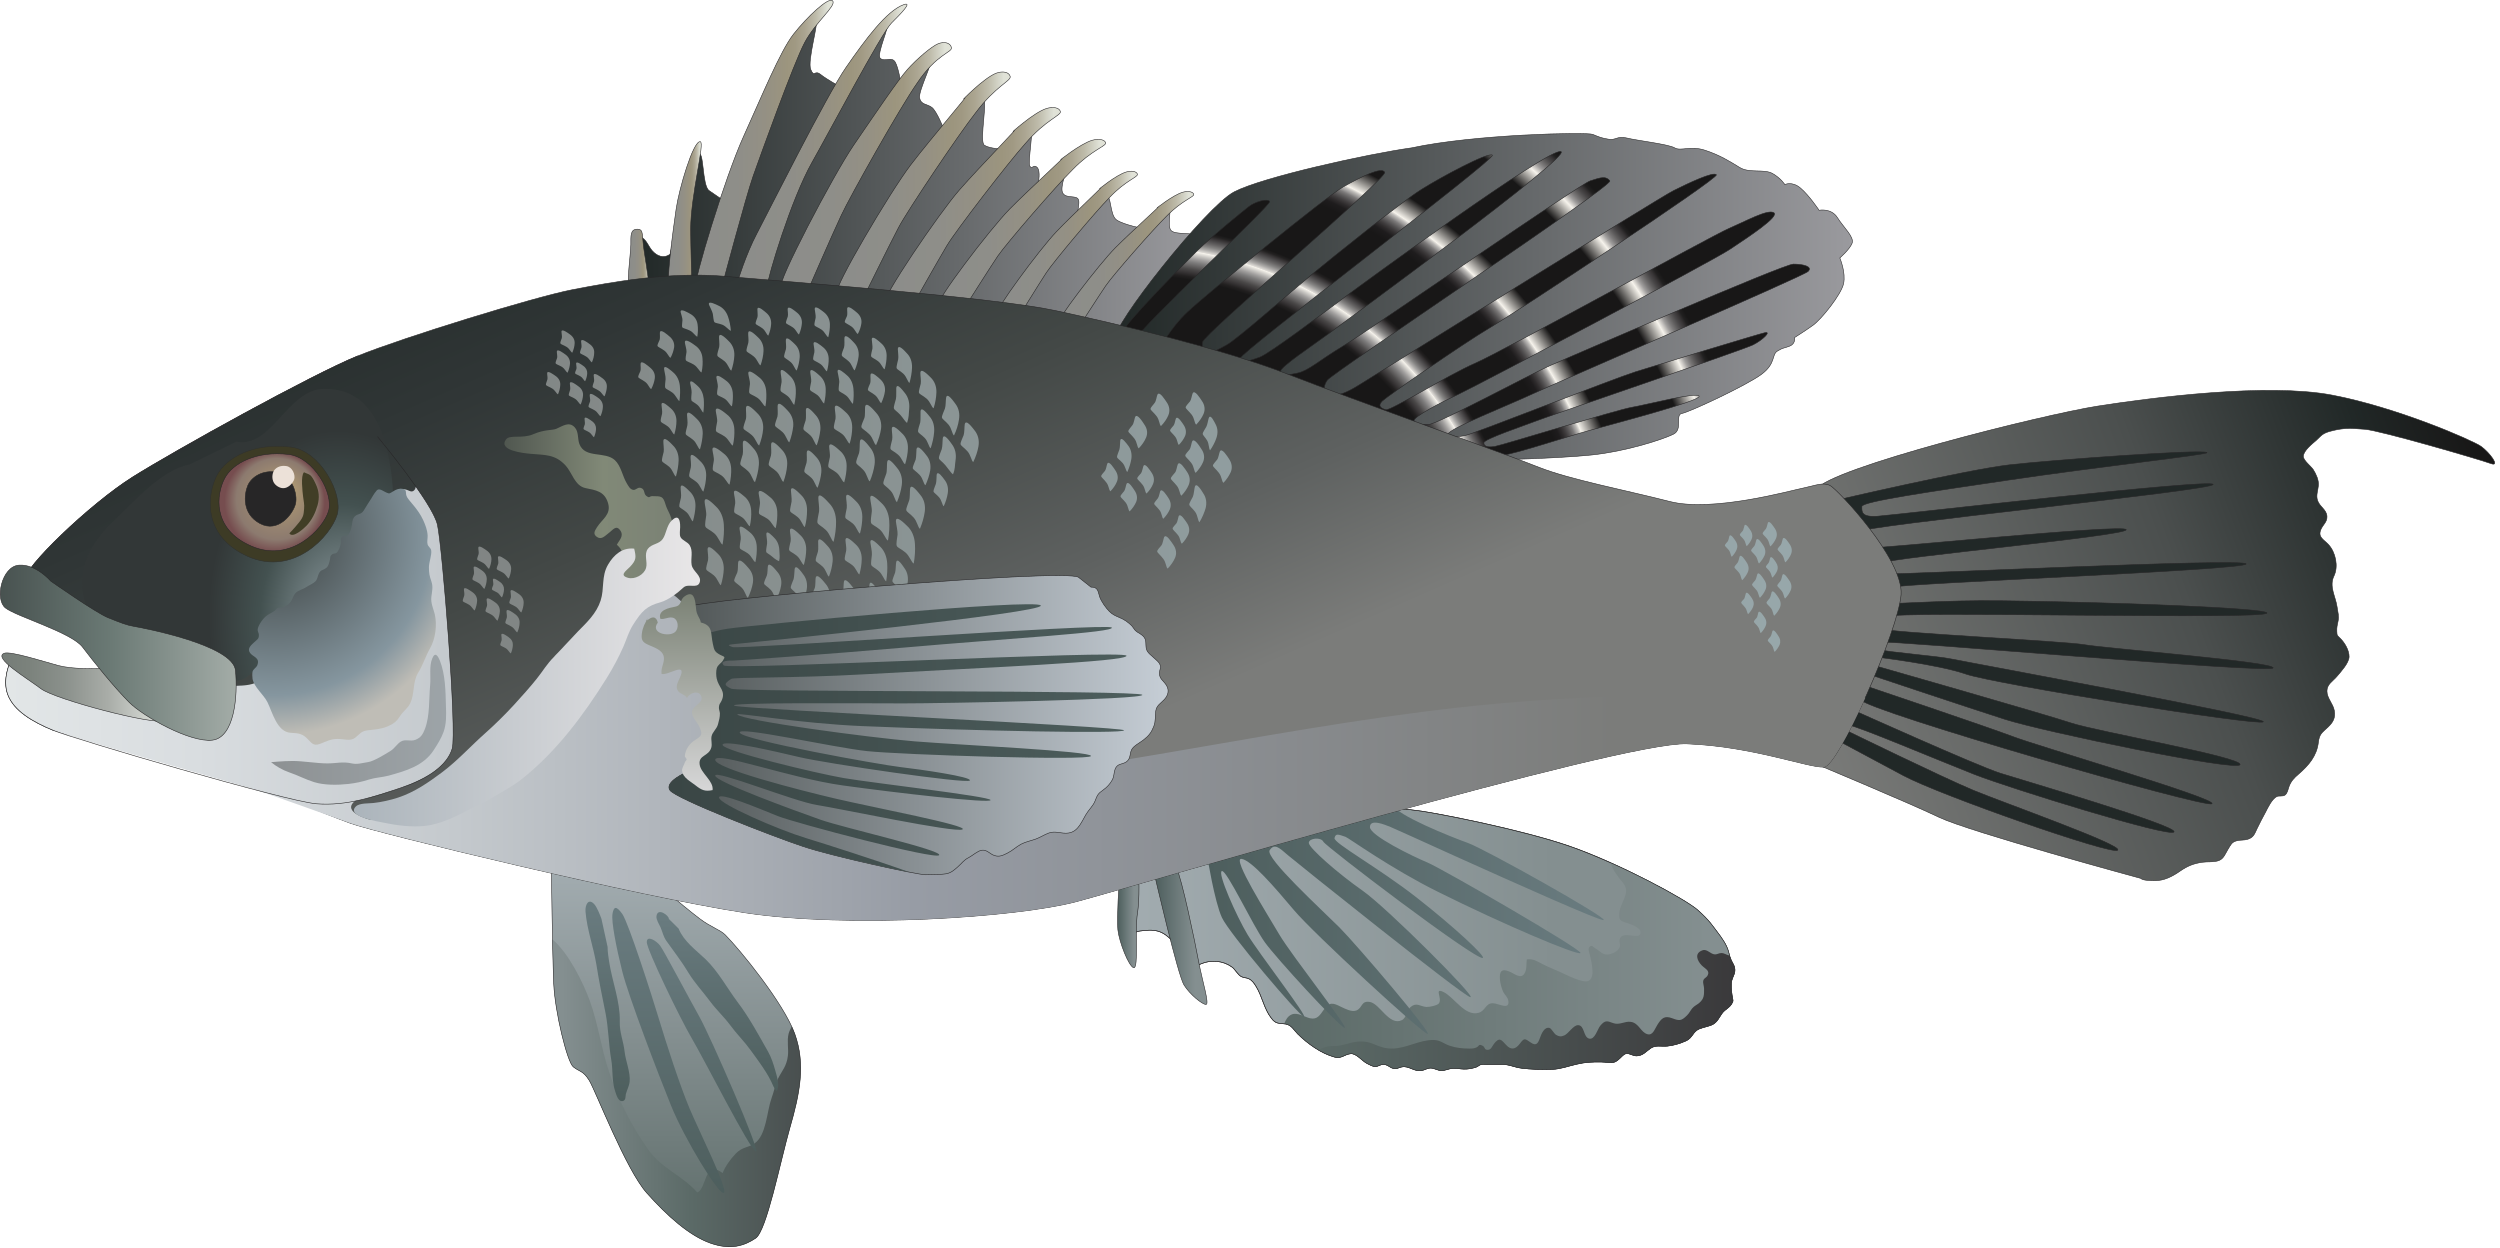
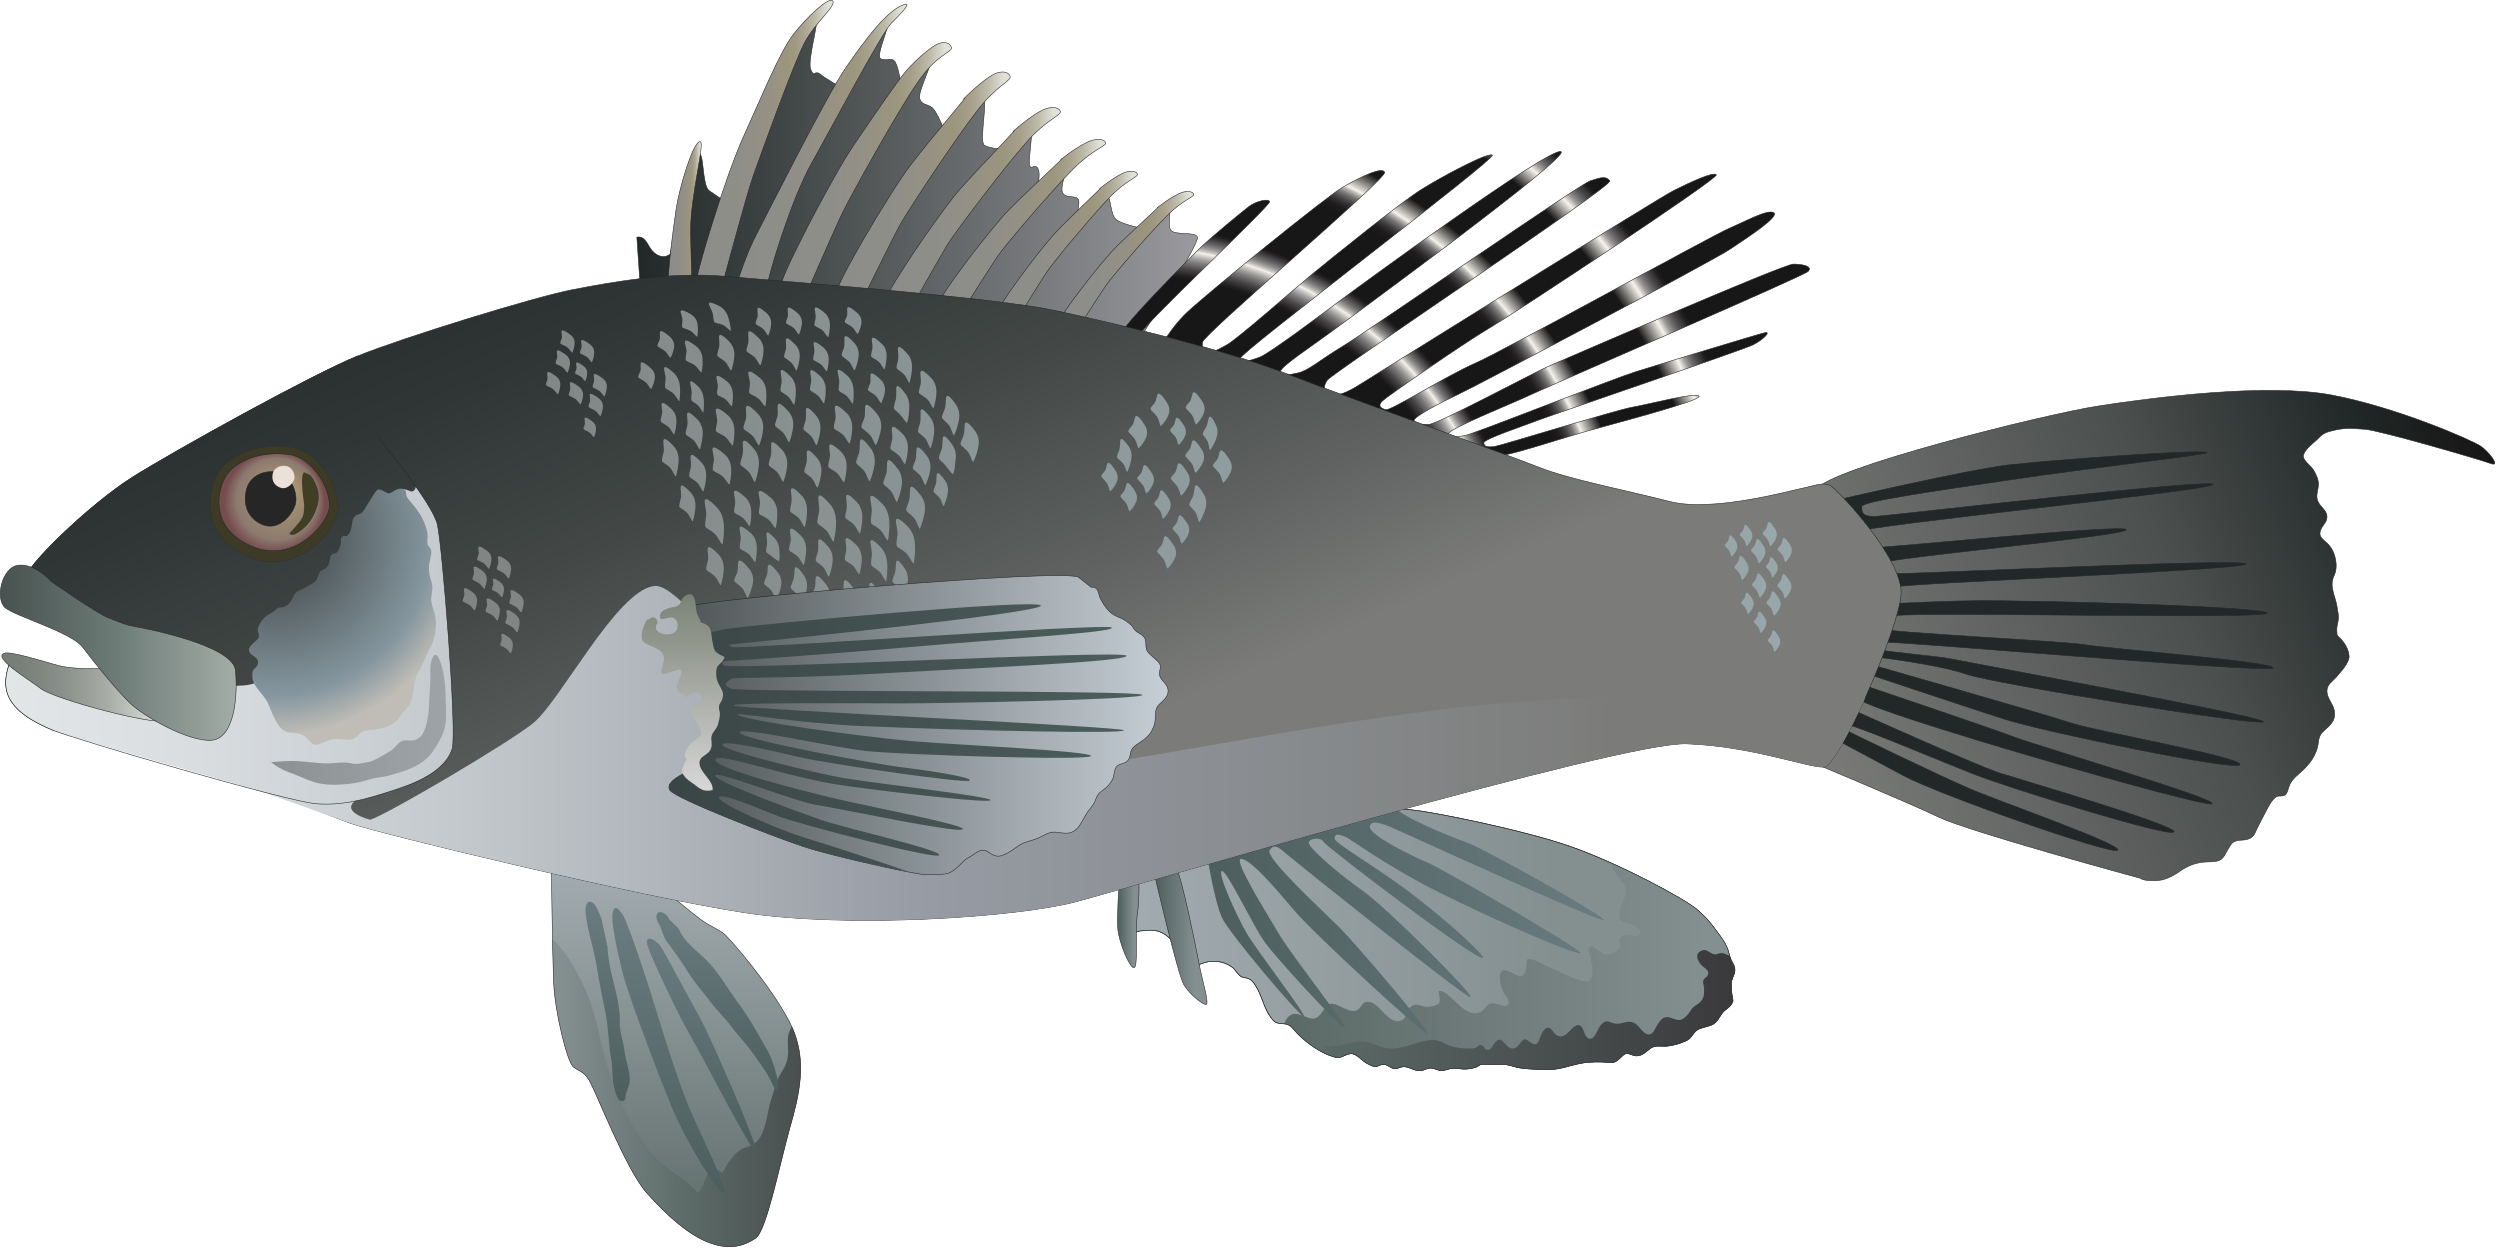
<svg xmlns="http://www.w3.org/2000/svg" xmlns:ns1="https://ian.umces.edu/media-library/" x="0px" y="0px" width="501" height="250" viewBox="0 0 501 250" xml:space="preserve">
  <title>Centropristis striata (Black Sea Bass)</title>
  <desc>
    <ns1:title>Centropristis striata (Black Sea Bass)</ns1:title>
    <ns1:descr>Illustration of Centropristis striata (Black Sea Bass)</ns1:descr>
    <ns1:scene>
      <ns1:contains>fish, grouper, black, sea, bass, Chordata, Actinopterygii, Perciformes, Serranidae, Centropristis, striata, Atlantic, marine</ns1:contains>
      <ns1:when>2008-08-08</ns1:when>
    </ns1:scene>
  </desc>
  <defs />
  <linearGradient id="ian_symbols_7d03807b6e58aa64c106a781c7993a59" y2="150.41" gradientUnits="userSpaceOnUse" x2="361.18" y1="99.055" x1="502.27">
    <stop stop-color="#181717" offset=".017" />
    <stop stop-color="#212827" offset=".157" />
    <stop stop-color="#4B4F4E" offset=".449" />
    <stop stop-color="#7B7C7A" offset="1" />
  </linearGradient>
  <path stroke="#272627" stroke-width=".111" d="m467.55 86.287c-2.22.477-2.355 1.06-3.371 1.957-.792.68-2.552 2.075-2.593 3.188-.027.819 1.496 1.942 1.997 2.688.563.897 1.131 2.098 1.022 3.188-.102 1.103-.494 1.922-.183 2.938.393 1.276 1.808 1.858 1.901 3.199.088 1.158-.818 1.686-1.231 2.701-.616 1.513.556 1.946 1.496 2.941 1.496 1.587 2.058 4.427 1.145 6.33-1.016 2.095.29 4.021.615 6.18.149 1.124.44 1.879.183 2.982-.148.681-.271 1.198-.236 1.923.033.961.095.822.724 1.459.887.897 1.761 2.366 1.74 3.672-.034 1.232-1.679 3.016-2.464 3.943-.833.975-1.971 1.537-1.977 2.918 0 1.449 1.259 2.539 1.489 3.957.236 1.436-.291 2.312-1.246 3.229-1.231 1.178-1.746 1.351-1.956 3.081-.312 2.711-1.943 4.624-3.975 6.373-.894.758-1.509 1.405-1.908 2.485-.196.542-.305 1.32-.792 1.699-.475.355-1.185.085-1.665.312-.981.498-1.794 2.248-2.269 3.165-.562 1.069-1.144 2.098-1.638 3.168-.563 1.188-.725 1.834-1.896 2.224-.745.237-1.489.108-2.214.305-1.035.257-1.197.809-1.74 1.672-.541.866-.832 1.858-1.772 2.257-.935.413-2.396.217-3.426.379-1.739.26-2.945.745-4.414 1.763-1.522 1.056-3.209 1.963-5.124 1.922-.596-.023-2.431 0-2.735-.453 0 0-34.321-9.315-40.461-12.253-6.127-2.952-26.727-11.539-26.727-11.539s-.236-50.013 2.2-54.197c2.45-4.17 45.383-14.954 56.403-16.67 11.048-1.72 33.849-4.658 46.859-2.204 12.983 2.451 28.188 9.075 29.914 10.296 1.699 1.232 3.913 4.17 1.957 3.436-1.957-.734-22.076-6.614-25.251-6.871-3.19-.251-4.17-.251-6.38.247z" fill="url(#ian_symbols_7d03807b6e58aa64c106a781c7993a59)" />
  <path stroke="#272627" stroke-width=".111" d="m424.38 170.39c-1.219.995-35.554-11.021-42.912-14.951-7.358-3.923-13.735-7.348-13.735-7.348l9.058-31.16-8.807-16.684s26.231-6.126 34.815-7.108c8.584-.971 38.755-3.175 39.5-2.44.399.41-21.08 2.722-40.197 5.565-15.245 2.257-28.987 4.244-28.987 5.229 0 .972-.236 2.214 3.202 1.953 3.433-.237 66.951-7.595 67.201-6.374.25 1.222-71.371 8.34-71.371 9.562 0 1.232.474 2.948 1.963 3.188 1.482.257 51.753-4.908 51.99-3.676.25 1.222-47.569 5.642-48.551 6.614-.975.981.243 1.966 1.231 2.214.969.25 71.114-3.186 71.351-1.967.251 1.222-69.645 3.923-70.619 4.657-.981.745-1.469 2.454-.258 3.199.434.237 10.175-.606 21.588-.477 22.116.261 53.147 1.458 53.46 2.444.493 1.469-74.79-.498-76.022.734-1.218 1.222-1.963 1.706-1.218 2.44.73.734 36.527 2.464 40.698 3.199 4.169.734 38.023 3.425 37.78 4.647-.257 1.232-77.497-5.639-78.479-5.145-.982.498-1.233.975-.271 1.469 1.002.498 11.299 1.232 14.737 1.967 3.432.734 62.537 11.528 62.05 12.503-.494.982-53.967-7.595-59.6-9.562-5.652-1.966-18.149-3.436-18.149-3.436l-.236 1.716s34.321 9.809 39.466 11.528c5.152 1.706 34.35 6.861 33.848 8.34-.48 1.469-39.473-6.634-47.082-9.075-7.608-2.44-27.464-9.075-27.464-9.075l-.981 2.204s24.749 8.34 29.915 10.296c5.151 1.977 41.199 12.51 39.975 13.495-1.219.981-69.158-18.626-70.39-20.854-1.219-2.204-1.72 1.977-1.72 1.977s25.026 11.271 29.684 12.75c4.665 1.469 35.567 10.543 34.83 11.766-.745 1.232-33.117-8.828-39.975-11.519-6.871-2.701-23.788-9.819-25.02-9.819-1.226 0-1.226.745-1.226.745s20.105 9.809 26.009 12.252c5.87 2.44 30.15 11.03 28.92 12z" fill="#212827" />
  <linearGradient id="ian_symbols_2c2fa5c42d139564199b560c50db84d6" y2="188.19" gradientUnits="userSpaceOnUse" x2="347.68" y1="188.19" x1="225.98">
    <stop stop-color="#A2ACB0" offset="0" />
    <stop stop-color="#848F90" offset=".702" />
  </linearGradient>
  <path stroke="#272627" stroke-width=".111" d="m300.78 213.31c1.448-.095 2.708.576 4.096.748 1.983.258 4.203.301 6.187.237 1.74-.055 3.257-.67 4.929-1.036 1.672-.403 3.229-.477 4.969-.434 1.686.03 2.322.573 3.608-.69.413-.389.853-.951 1.407-1.005.604-.054 1.313.498 2.031.464 1.212-.054 1.78-.813 2.688-1.469 1.069-.778 2.14-.369 3.425-.487 1.253-.119 2.587-.528 3.751-1.05 1.3-.562 1.374-1.854 2.633-2.386.989-.42 2.167-.509 2.952-1.036 1.016-.681 1.226-1.848 2.153-2.647.46-.402.994-.693 1.347-1.231.541-.802.291-.843.162-1.773-.128-.982-.324-2.258-.04-3.131.25-.847.758-1.449.548-2.444-.088-.518-.46-.995-.677-1.489-.237-.552-.393-1.06-.542-1.709-.358-1.404-1.407-2.854-2.268-3.977-.995-1.273-1.429-2.149-3.872-4.353-2.451-2.203-15.698-9.325-25.508-12.76-9.809-3.425-26.482-6.61-29.914-7.108-3.439-.488-6.871-.735-6.871-.735l-51.997 14.22v11.775c.934-.433 1.3-1.08 2.444-1.222 1.266-.162 2.43-.311 3.696.044 2.18.636 4.021 3.178 4.962 5.111.277.538.589 2.376 1.218 2.657.582.261.629-.183.975-.454.582-.453.825-.527 1.421-.788 1.99-.854 4.367-.646 6.127.596.771.528 1.157 1.563 1.956 1.977.501.247.981.183 1.482.42.657.305 1.036.866 1.415 1.469 1.286 2.044 1.598 4.475 3.06 6.377.988 1.316 1.477.991 2.891 1.218 1.212.207 1.632 1.178 2.431 1.98 1.977 1.953 4.657 3.899 7.379 4.645 1.408.389 1.949-.542 3.235-.671 1.131-.118 2.255 1.429 3.304 1.967.312.173 1.212.616 1.544.626.608.024 1.063-.464 1.732-.443.752.024.968.358 1.639.684.988.43 1.144-.023 2.085-.196 1.395-.247 2.41.972 3.872.745.623-.095 1.124-.484 1.767-.508.859-.041 1.517.562 2.39.508.663-.055 1.32-.355 1.99-.443.833-.095 1.577.132 2.362.142.833.034 1.768-.151 2.532-.419.365-.153.541-.413.968-.512.353-.095.887 0 1.232 0h2.69z" fill="url(#ian_symbols_2c2fa5c42d139564199b560c50db84d6)" />
  <linearGradient id="ian_symbols_2421f2732fc16644c5adb4cf7ef8b126" y2="193.73" gradientUnits="userSpaceOnUse" x2="347.68" y1="193.73" x1="257.35">
    <stop stop-color="#5B6A67" offset="0" />
    <stop stop-color="#848F90" offset=".938" />
  </linearGradient>
  <path d="m260.06 207.19c1.977 1.953 4.657 3.899 7.379 4.645 1.408.389 1.949-.542 3.235-.671 1.131-.118 2.255 1.429 3.304 1.967.312.173 1.212.616 1.544.626.608.024 1.063-.464 1.732-.443.752.024.968.358 1.639.684.988.43 1.144-.023 2.085-.196 1.395-.247 2.41.972 3.872.745.623-.095 1.124-.475 1.767-.508.859-.041 1.517.562 2.39.508.663-.055 1.32-.355 1.99-.443.833-.095 1.577.132 2.362.142.833.034 1.768-.151 2.532-.419.365-.153.541-.413.968-.512.353-.095.887 0 1.232 0h2.694c1.448-.095 2.708.576 4.096.748 1.983.258 4.203.301 6.187.237 1.74-.055 3.257-.67 4.929-1.036 1.672-.403 3.229-.477 4.969-.434 1.686.03 2.322.573 3.608-.69.413-.389.853-.951 1.407-1.005.604-.054 1.313.498 2.031.464 1.212-.054 1.78-.813 2.688-1.469 1.069-.778 2.14-.369 3.425-.487 1.253-.119 2.587-.528 3.751-1.05 1.3-.562 1.374-1.854 2.633-2.386.989-.42 2.167-.509 2.952-1.036 1.016-.681 1.226-1.848 2.153-2.647.46-.402.994-.693 1.347-1.231.541-.802.291-.843.162-1.773-.128-.982-.324-2.258-.04-3.131.25-.847.758-1.449.548-2.444-.088-.518-.46-.995-.677-1.489-.237-.552-.393-1.06-.542-1.709-.358-1.404-1.407-2.854-2.268-3.977-.995-1.273-1.429-2.149-3.872-4.353-1.82-1.642-9.592-5.984-17.499-9.518.405 1.567 1.598 2.917 2.539 4.116 1.543 1.933-.597 3.771-.8 5.899-.176 1.676.406 1.686 1.768 2.129.683.216 2.491.863 2.491 1.794.007 1.834-3.677-.65-4.204 1.469-.102.434.169.995.054 1.404-.25.779-1.178 1.297-1.97 1.489-1.455.38-1.889-.562-2.992-1.188-.433-.237-.636-.778-1.178-.193-.305.335.067 1.263.143 1.608.216.92.433 1.892.494 2.819.128 1.384-.237 2.616-1.639 2.399-1.3-.192-2.803-.907-4.001-1.469-1.455-.715-2.917-1.232-4.339-1.967-1.138-.582-1.882-1.123-3.168-.951-.129.941.067 2.075-.528 2.918-.738 1.06-1.977-.088-3.006-.497-1.577-.647-1.977.033-1.848 1.665.067.711.345 1.813.67 2.46.305.586.887 1.006 1.002 1.71.358 1.977-1.868.605-3.013.538-1.563-.095-1.51 1.513-2.938 1.912-2.742.778-4.936-3.186-7.054-4.18-1.943-.907-.156 1.276-.9 2.291-.332.431-1.943.755-2.525.715-1.245-.099-1.942-.985-3.134 0-.799.646-.819 2.213-1.781 2.657-2.511 1.188-4.38-3.297-6.377-3.653-1.794-.314-1.448 1.145-2.681 1.687-.968.399-2.301-.336-3.154-.735-1.557-.778-2.288-1.016-3.412.593-.765 1.069-1.3 2.044-2.755 1.72-1.083-.237-2.519-1.252-3.683-.759-.799.336-1.205 1.083-1.503 1.882.074.011.162.021.277.03 1.2.20 1.62 1.17 2.42 1.97z" fill="url(#ian_symbols_2421f2732fc16644c5adb4cf7ef8b126)" />
  <linearGradient id="ian_symbols_70534553acda9fb4c54109a9f3c68205" y2="202.48" gradientUnits="userSpaceOnUse" x2="347.68" y1="202.48" x1="264.2">
    <stop stop-color="#5B6A67" offset="0" />
    <stop stop-color="#3A393B" offset="1" />
  </linearGradient>
  <path d="m270.67 211.16c1.131-.118 2.255 1.429 3.304 1.967.312.173 1.212.616 1.544.626.608.024 1.063-.464 1.732-.443.752.024.968.358 1.639.684.988.43 1.144-.023 2.085-.196 1.395-.247 2.41.972 3.872.745.623-.095 1.124-.475 1.767-.508.859-.041 1.517.562 2.39.508.663-.055 1.32-.355 1.99-.443.833-.095 1.577.132 2.362.142.833.034 1.768-.151 2.532-.419.365-.153.541-.413.968-.512.353-.095.887 0 1.232 0h2.694c1.448-.095 2.708.576 4.096.748 1.983.258 4.203.301 6.187.237 1.74-.055 3.257-.67 4.929-1.036 1.672-.403 3.229-.477 4.969-.434 1.686.03 2.322.573 3.608-.69.413-.389.853-.951 1.407-1.005.604-.054 1.313.498 2.031.464 1.212-.054 1.78-.813 2.688-1.469 1.069-.778 2.14-.369 3.425-.487 1.253-.119 2.587-.528 3.751-1.05 1.3-.562 1.374-1.854 2.633-2.386.989-.42 2.167-.509 2.952-1.036 1.016-.681 1.226-1.848 2.153-2.647.46-.402.994-.693 1.347-1.231.541-.802.291-.843.162-1.773-.128-.982-.324-2.258-.04-3.131.25-.847.758-1.449.548-2.444-.088-.518-.46-.995-.677-1.489-.155-.314-.237-.629-.346-.975-.649-.085-.975-.497-1.679-.484-.494.011-.778.268-1.231.268-.908-.021-1.577-1.144-2.492-.829-1.753.593-1.049 2.129-.195 3.013.649.67 1.686 1.015 1.231 1.967-.291.605-.833.562-.927 1.222-.068.291.183 1.069.183 1.479 0 1.253.054 2.021-.989 2.884-.48.403-1.001.597-1.4 1.094-.387.474-.582.972-1.057 1.415-1.124 1.113-1.523 1.09-2.931.552-1.544-.583-2.152-.034-3.013 1.371-.521.822-.88 2.118-1.949 1.827-1.381-.389-1.693-2.227-3.324-2.475-1.272-.186-2.281.712-3.547.248-1.179-.42-1.578-.671-2.572.497-.556.626-1.097 2.928-2.269 2.603-1.185-.321-.859-2.667-2.2-2.69-.94-.021-1.936 1.709-2.755 2.055-.67.301-1.083.227-1.651-.108-.399-.237-.955-1.297-1.3-1.385-1.036-.302-1.652 1.201-1.909 1.937-.399 1.134-.758 1.78-1.896.961-1.239-.866-1.286-.887-2.2.301-.866 1.124-1.753 1.257-2.715.196-1.002-1.079-1.34-1.62-2.443-.196-.399.519-.549 1.212-1.293 1.188-.69-.03-.434-.548-.961-.819-.874-.453-.65.064-1.226.325-.535.237-.873.237-1.489.237-1.286 0-2.653-.143-3.865-.563-1.226-.412-1.882-1.124-3.188-1.157-2.918-.074-5.443 1.709-8.469 1.72-1.469 0-2.532-.453-3.839-.996-1.347-.541-2.755-.518-4.184-.192-.981.237-1.868.549-2.891.646-.866.064-1.679-.03-2.497.271-.434.163-.867.355-1.273.552 1.043.627 2.14 1.124 3.236 1.426 1.42.37 1.96-.56 3.25-.69z" fill="url(#ian_symbols_70534553acda9fb4c54109a9f3c68205)" />
  <linearGradient id="ian_symbols_ca9a4fe8b1d836d489baead1be9c8027" y2="184.15" gradientUnits="userSpaceOnUse" x2="321.39" y1="184.15" x1="241.93">
    <stop stop-color="#4D5E5D" offset="0" />
    <stop stop-color="#697B7F" offset=".966" />
  </linearGradient>
  <path d="m241.93 171.62s1.469 9.078 2.938 12.253c1.469 3.199 15.454 19.632 16.423 19.879.995.24-9.052-12.758-11.265-16.433-2.221-3.683-6.147-12.51-5.158-12.757.975-.24 6.126 10.791 8.583 14.24 2.465 3.411 14.474 16.423 15.942 17.156 1.469.735-10.54-14.479-12.997-18.639-2.451-4.17-9.572-15.448-7.603-15.201 1.963.237 6.621 5.639 10.54 10.296 3.927 4.658 25.515 24.525 26.747 24.776 1.218.237-14.23-17.905-17.669-21.351-3.426-3.425-14.961-13.969-13.973-15.451.976-1.469 1.957-.474 3.663.995 1.732 1.469 35.086 28.199 36.555 28.449 1.449.237-16.68-17.905-21.588-21.341-4.907-3.436-10.783-8.577-10.783-9.572 0-.971 2.45-1.222 2.917-.237.501.972 30.179 23.531 31.919 23.294.839-.129-5.599-6.137-13.215-12.101-7.649-5.984-16.714-10.957-16.47-11.928.243-.995.725-.745 2.207-.25.615.207 9.003 6.302 18.521 11.021 13.18 6.56 27.829 12.76 28.554 12.276.744-.487-27.715-16.92-30.639-18.142-2.952-1.232-11.543-5.402-11.543-7.108 0-1.729 2.952-.498 4.171 0 .412.149 6.484 2.918 12.503 5.639 12.496 5.629 29.678 13.322 30.165 12.987.73-.498-23.781-14.219-27.221-15.452-3.418-1.222-14.452-5.639-14.946-7.595-.48-1.97-37.26 10.28-37.26 10.28z" fill="url(#ian_symbols_ca9a4fe8b1d836d489baead1be9c8027)" />
  <path stroke="#272627" stroke-width=".111" d="m300.78 213.31c1.448-.095 2.708.576 4.096.748 1.983.258 4.203.301 6.187.237 1.74-.055 3.257-.67 4.929-1.036 1.672-.403 3.229-.477 4.969-.434 1.686.03 2.322.573 3.608-.69.413-.389.853-.951 1.407-1.005.604-.054 1.313.498 2.031.464 1.212-.054 1.78-.813 2.688-1.469 1.069-.778 2.14-.369 3.425-.487 1.253-.119 2.587-.528 3.751-1.05 1.3-.562 1.374-1.854 2.633-2.386.989-.42 2.167-.509 2.952-1.036 1.016-.681 1.226-1.848 2.153-2.647.46-.402.994-.693 1.347-1.231.541-.802.291-.843.162-1.773-.128-.982-.324-2.258-.04-3.131.25-.847.758-1.449.548-2.444-.088-.518-.46-.995-.677-1.489-.237-.552-.393-1.06-.542-1.709-.358-1.404-1.407-2.854-2.268-3.977-.995-1.273-1.429-2.149-3.872-4.353-2.451-2.203-15.698-9.325-25.508-12.76-9.809-3.425-26.482-6.61-29.914-7.108-3.439-.488-6.871-.735-6.871-.735l-51.997 14.22v11.775c.934-.433 1.3-1.08 2.444-1.222 1.266-.162 2.43-.311 3.696.044 2.18.636 4.021 3.178 4.962 5.111.277.538.589 2.376 1.218 2.657.582.261.629-.183.975-.454.582-.453.825-.527 1.421-.788 1.99-.854 4.367-.646 6.127.596.771.528 1.157 1.563 1.956 1.977.501.247.981.183 1.482.42.657.305 1.036.866 1.415 1.469 1.286 2.044 1.598 4.475 3.06 6.377.988 1.316 1.477.991 2.891 1.218 1.212.207 1.632 1.178 2.431 1.98 1.977 1.953 4.657 3.899 7.379 4.645 1.408.389 1.949-.542 3.235-.671 1.131-.118 2.255 1.429 3.304 1.967.312.173 1.212.616 1.544.626.608.024 1.063-.464 1.732-.443.752.024.968.358 1.639.684.988.43 1.144-.023 2.085-.196 1.395-.247 2.41.972 3.872.745.623-.095 1.124-.484 1.767-.508.859-.041 1.517.562 2.39.508.663-.055 1.32-.355 1.99-.443.833-.095 1.577.132 2.362.142.833.034 1.768-.151 2.532-.419.365-.153.541-.413.968-.512.353-.095.887 0 1.232 0h2.69z" fill="none" />
  <linearGradient id="ian_symbols_9a1a05195679b8e4917ad22d2f4e5b14" y2="184.38" gradientUnits="userSpaceOnUse" x2="228.25" y1="184.38" x1="223.96">
    <stop stop-color="#4D5E5D" offset="0" />
    <stop stop-color="#848F90" offset=".77" />
  </linearGradient>
  <path stroke="#272627" stroke-width=".111" d="m224.28 176.76s-.501 7.108-.257 9.572c.257 2.464 2.2 7.358 3.175 7.605.995.237.25-7.855.731-10.793.501-2.938.264-8.34.264-8.34l-3.91 1.95z" fill="url(#ian_symbols_9a1a05195679b8e4917ad22d2f4e5b14)" />
  <linearGradient id="ian_symbols_27470b907aad1654dda6cbe42eb7ea4f" y2="187.41" gradientUnits="userSpaceOnUse" x2="241.88" y1="187.41" x1="231.38">
    <stop stop-color="#4D5E5D" offset="0" />
    <stop stop-color="#848F90" offset=".77" />
  </linearGradient>
  <path stroke="#272627" stroke-width=".111" d="m231.38 175.31s4.658 20.106 5.89 22.072c1.225 1.957 3.689 3.913 4.414 3.913.73 0-.725-4.657-1.477-8.58-.717-3.909-3.432-16.921-4.414-18.637-.97-1.72-4.41 1.24-4.41 1.24z" fill="url(#ian_symbols_27470b907aad1654dda6cbe42eb7ea4f)" />
  <linearGradient id="ian_symbols_1b0d11c7aa9999b429e6fd285900e9e9" y2="173.09" gradientUnits="userSpaceOnUse" x2="135.47" y1="249.85" x1="135.47">
    <stop stop-color="#5B6A67" offset="0" />
    <stop stop-color="#848F90" offset=".551" />
    <stop stop-color="#A2ACB0" offset=".983" />
  </linearGradient>
  <path d="m110.48 173.09s.237 18.389.487 24.042c.237 5.64 2.702 15.698 3.92 16.67 1.232.985 1.957.734 3.188 2.701 1.233 1.967 7.365 17.902 11.529 22.56 4.156 4.668 8.577 8.58 12.747 10.06 4.17 1.469 6.871.487 9.078-.981 2.2-1.473 4.901-15.205 6.851-22.076 1.984-6.86 3.196-12.75.996-18.873-2.207-6.14-11.021-16.931-13.972-19.872-.995-.992-2.958-1.587-5.111-3.229-4.278-3.263-9.356-7.802-9.356-7.802l-20.37-3.2z" fill="url(#ian_symbols_1b0d11c7aa9999b429e6fd285900e9e9)" />
  <linearGradient id="ian_symbols_5c03da59523d9514f552f904d7678f73" y2="219.06" gradientUnits="userSpaceOnUse" x2="160.45" y1="219.06" x1="110.72">
    <stop stop-color="#848F90" offset=".039" />
    <stop stop-color="#5B6A67" offset=".556" />
    <stop stop-color="#494F4F" offset="1" />
  </linearGradient>
  <path d="m114.89 213.8c1.232.985 1.957.734 3.188 2.701 1.233 1.967 7.365 17.902 11.529 22.56 4.156 4.668 8.577 8.58 12.747 10.06 4.17 1.469 6.871.487 9.078-.981 2.2-1.473 4.901-15.205 6.851-22.076 1.984-6.86 3.196-12.75.996-18.873-.176-.478-.372-.975-.616-1.482-.298.552-.535 1.069-.629 1.459-.365 1.425.034 2.962-.142 4.431-.257 2.096-1.165 2.928-1.977 4.559-.474.951-.873 2.786-1.306 3.944-.948 2.626-1.015 7.412-3.406 9.044-1.38.94-2.396.626-3.777 2.051-1.016 1.06-2.119 2.573-2.606 3.879-3.771-2.755-3.154 3.188-5.09 3.89-3.026-3.423-7.149-4.787-9.795-8.547-3.513-4.989-5.89-9.775-7.859-15.566-1.604-4.722-2.18-9.606-3.899-14.338-1.252-3.436-4.17-9.487-7.453-12.243.068 3.608.162 6.96.25 8.861.25 5.65 2.71 15.71 3.93 16.68z" fill="url(#ian_symbols_5c03da59523d9514f552f904d7678f73)" />
  <linearGradient id="ian_symbols_a6a3beae720cd93479771d746eb1c89d" y2="180.7" gradientUnits="userSpaceOnUse" x2="121.76" y1="220.68" x1="121.76">
    <stop stop-color="#4D5E5D" offset="0" />
    <stop stop-color="#697B7F" offset=".966" />
  </linearGradient>
  <path d="m120.53 184.13c-.277-.769-.907-2.379-1.469-2.962-1.185-1.252-1.814.237-1.726 1.479.277 3.578 1.584 7.067 2.173 10.601.515 3.253 1.164 6.482 1.834 9.745.616 3.11.616 6.265 1.145 9.335.365 2.03.108 4.407.798 6.374.217.649.629 2.271 1.611 1.922.548-.192.44-.991.528-1.381.23-.833.67-1.601.758-2.498.183-1.804-.792-4.116-.995-5.886-.257-2.322-1.05-3.913-.982-6.137.108-4.008-1.543-8.083-2.139-12.026-.162-.984-.291-1.933-.304-2.928l-1.23-5.63z" fill="url(#ian_symbols_a6a3beae720cd93479771d746eb1c89d)" />
  <linearGradient id="ian_symbols_b71b5c99cb48edf40de978cd81a63c3c" y2="181.95" gradientUnits="userSpaceOnUse" x2="133.93" y1="239.08" x1="133.93">
    <stop stop-color="#4D5E5D" offset="0" />
    <stop stop-color="#697B7F" offset=".966" />
  </linearGradient>
  <path d="m122.74 183.15c.244-1.469.731-1.716 1.963 0 1.226 1.719 5.876 16.186 7.358 21.101 1.469 4.894 4.164 13.224 6.127 17.891 1.97 4.668 7.853 16.423 6.871 16.921-.981.498-7.853-10.783-10.547-17.415-2.688-6.613-8.583-22.064-9.809-26.969-1.23-4.9-2.22-10.05-1.96-11.52z" fill="url(#ian_symbols_b71b5c99cb48edf40de978cd81a63c3c)" />
  <linearGradient id="ian_symbols_c52a1b50ca8739b4a5c707b21e64d51d" y2="188.11" gradientUnits="userSpaceOnUse" x2="140.57" y1="230.73" x1="140.57">
    <stop stop-color="#4D5E5D" offset="0" />
    <stop stop-color="#697B7F" offset=".966" />
  </linearGradient>
  <path d="m129.61 188.8c0 1.458 6.614 15.19 9.064 19.36 2.464 4.17 11.528 22.062 12.76 22.56 1.219.497-9.078-23.058-11.278-26.97-2.207-3.92-7.115-13.245-7.859-14.229-.74-.98-2.68-2.2-2.68-.72z" fill="url(#ian_symbols_c52a1b50ca8739b4a5c707b21e64d51d)" />
  <linearGradient id="ian_symbols_ced5e11008c7aae40d02bbac32e72c10" y2="182.79" gradientUnits="userSpaceOnUse" x2="143.75" y1="218.63" x1="143.75">
    <stop stop-color="#4D5E5D" offset="0" />
    <stop stop-color="#697B7F" offset=".966" />
  </linearGradient>
  <path d="m134.03 184.13c.115-.562-2.261-2.42-2.478-.498-.075.66.555 1.621.819 2.203.427.982.542 1.814 1.158 2.702 1.469 2.074 3.134 4.214 4.42 6.373 1.252 2.075 2.958 3.869 4.407 5.836 1.212 1.631 2.755 3.046 3.987 4.711 1.273 1.739 2.809 3.229 4.062 4.97 1.016 1.404 2.119 2.873 3.046 4.355.413.656.772 1.282 1.103 1.963.291.596.563 1.459 1.104 1.883.69-1.061 0-2.993-.291-4.097-.365-1.272-.758-2.548-1.415-3.727-1.937-3.405-3.764-6.851-6.147-9.995-2.119-2.83-3.852-6.112-6.431-8.601-1.916-1.824-4.346-3.554-5.389-6.126l-1.96-1.94z" fill="url(#ian_symbols_ced5e11008c7aae40d02bbac32e72c10)" />
  <path stroke="#272627" stroke-width=".111" d="m110.48 173.09s.237 18.389.487 24.042c.237 5.64 2.702 15.698 3.92 16.67 1.232.985 1.957.734 3.188 2.701 1.233 1.967 7.365 17.902 11.529 22.56 4.156 4.668 8.577 8.58 12.747 10.06 4.17 1.469 6.871.487 9.078-.981 2.2-1.473 4.901-15.205 6.851-22.076 1.984-6.86 3.196-12.75.996-18.873-2.207-6.14-11.021-16.931-13.972-19.872-.995-.992-2.958-1.587-5.111-3.229-4.278-3.263-9.356-7.802-9.356-7.802l-20.37-3.2z" fill="none" />
  <linearGradient id="ian_symbols_70e541fc76580c9441fa6562fdbc1466" y2="37.104" gradientUnits="userSpaceOnUse" x2="239.98" y1="37.104" x1="127.64">
    <stop stop-color="#212827" offset="0" />
    <stop stop-color="#9A9A9E" offset="1" />
  </linearGradient>
  <path stroke="#272627" stroke-width=".111" d="m127.64 47.531c1.645-.345 2.119 1.591 3.006 2.647.975 1.147 2.335 1.699 3.622.778 0 0 4.407-19.124 5.639-20.095 1.231-.995.744 6.374 2.213 7.348 1.469.981 3.188 2.204 3.188 2.204s15.936-35.807 18.149-36.044c.738-.237-1.719 7.842-.982 9.562.725 1.716.725 0 1.957.981 1.218.985 3.92 2.454 3.92 2.454s8.34-12.76 9.328-12.76c.982 0-2.22 6.376-1.232 7.121.981.725 2.214-.487 2.958.725.711 1.231 1.199 4.667 1.199 4.667s5.165-5.642 5.903-5.392c.731.247-2.458 6.374-2.221 7.853.237 1.459 1.483 1.212 2.458 1.947.981.744 2.437 4.43 2.437 4.43s6.14-7.122 7.609-6.871c1.489.237-.738 9.312.508 10.046 1.218.735 3.919.735 3.919.735s4.17-3.673 5.159-4.17c.981-.474-.501 6.872 0 7.605.494.735.731-.483 1.469.25.731.735.224 3.185.224 3.185s4.17-2.701 5.165-2.938c.975-.248-.995 3.672-.25 4.904.738 1.222 2.952.241 3.182 1.469.257 1.232-.975 3.923.494 3.439 1.482-.498 3.696-4.173 4.915-4.42 1.226-.247.738 3.923 2.214 4.904 1.476.985 5.382 1.72 5.382 1.72s3.933-4.41 4.908-4.657c.981-.247-.237 3.672.494 4.895.738 1.232 4.922.247 5.396 1.479.494 1.222-12.761 22.313-12.761 22.313l-98.578-7.595-1.01-14.719z" fill="url(#ian_symbols_70e541fc76580c9441fa6562fdbc1466)" />
  <linearGradient id="ian_symbols_b5ebc906b38ed844493f5d6f031dea0c" y2="52.345" gradientUnits="userSpaceOnUse" x2="130.23" y1="52.345" x1="125.89">
    <stop stop-color="#8C8D8A" offset=".045" />
    <stop stop-color="#8E8E89" offset=".297" />
    <stop stop-color="#949084" offset=".502" />
    <stop stop-color="#9C957E" offset=".668" />
    <stop stop-color="#A09983" offset=".726" />
    <stop stop-color="#ABA591" offset=".796" />
    <stop stop-color="#BEBBAA" offset=".873" />
    <stop stop-color="#DCDED3" offset=".954" />
    <stop stop-color="#E0E2D7" offset=".961" />
  </linearGradient>
-   <path stroke="#272627" stroke-width=".111" d="m126.15 58.325c-.705-.982.271-7.626.271-9.325 0-1.696-.122-3.067 1.286-3.067 1.401 0 .84 1.154 1.401 4.539.562 3.381 1.124 7.853 1.124 7.853s-3.36.971-4.08 0z" fill="url(#ian_symbols_b5ebc906b38ed844493f5d6f031dea0c)" />
  <linearGradient id="ian_symbols_cba2b6cef6f64f14f96df28c2e2e4f80" y2="43.679" gradientUnits="userSpaceOnUse" x2="140.53" y1="43.679" x1="133.92">
    <stop stop-color="#8C8D8A" offset=".045" />
    <stop stop-color="#8E8E89" offset=".297" />
    <stop stop-color="#949084" offset=".502" />
    <stop stop-color="#9C957E" offset=".668" />
    <stop stop-color="#A09983" offset=".726" />
    <stop stop-color="#ABA591" offset=".796" />
    <stop stop-color="#BEBBAA" offset=".873" />
    <stop stop-color="#DCDED3" offset=".954" />
    <stop stop-color="#E0E2D7" offset=".961" />
  </linearGradient>
  <path stroke="#272627" stroke-width=".111" d="m134.18 58.325c-.886-.982.759-12.49 1.32-16.443.563-3.933 3.378-13.637 4.827-13.495.981.108-1.889 10.558-1.922 17.547 0 2.548.291 12.954.291 12.954s-3.6.408-4.52-.563z" fill="url(#ian_symbols_cba2b6cef6f64f14f96df28c2e2e4f80)" />
  <linearGradient id="ian_symbols_d6b40a19f5c89e44c1977b6fff9e1abc" y2="29.129" gradientUnits="userSpaceOnUse" x2="166.96" y1="29.129" x1="139.37">
    <stop stop-color="#8C8D8A" offset=".045" />
    <stop stop-color="#8E8E89" offset=".297" />
    <stop stop-color="#949084" offset=".502" />
    <stop stop-color="#9C957E" offset=".668" />
    <stop stop-color="#A09983" offset=".726" />
    <stop stop-color="#ABA591" offset=".796" />
    <stop stop-color="#BEBBAA" offset=".873" />
    <stop stop-color="#DCDED3" offset=".954" />
    <stop stop-color="#E0E2D7" offset=".961" />
  </linearGradient>
  <path stroke="#272627" stroke-width=".111" d="m139.4 57.59c-.474-1.232 5.91-22.082 9.572-30.165 3.683-8.104 7.365-17.167 10.066-20.603 2.702-3.436 7.115-7.595 7.839-6.624.745.972-3.418 4.17-5.632 8.34-2.208 4.17-8.827 22.559-10.31 26.729-1.469 4.17-6.364 22.56-6.364 22.56s-4.68.986-5.18-.237z" fill="url(#ian_symbols_d6b40a19f5c89e44c1977b6fff9e1abc)" />
  <linearGradient id="ian_symbols_8757917c917688147510fcb155a64421" y2="29.748" gradientUnits="userSpaceOnUse" x2="181.77" y1="29.748" x1="147.76">
    <stop stop-color="#8C8D8A" offset=".045" />
    <stop stop-color="#8E8E89" offset=".297" />
    <stop stop-color="#949084" offset=".502" />
    <stop stop-color="#9C957E" offset=".668" />
    <stop stop-color="#A09983" offset=".726" />
    <stop stop-color="#ABA591" offset=".796" />
    <stop stop-color="#BEBBAA" offset=".873" />
    <stop stop-color="#DCDED3" offset=".954" />
    <stop stop-color="#E0E2D7" offset=".961" />
  </linearGradient>
  <path stroke="#272627" stroke-width=".111" d="m147.76 56.609s1.706-5.652 3.926-9.823c2.2-4.169 13.965-27.701 17.898-33.343 3.913-5.639 8.096-11.278 11.521-12.51 1.875-.67-.616 1.838-2.443 3.673-1.97 1.966-12.436 21.76-15.949 27.961-4.156 7.358-8.827 22.81-9.078 25.26-.24 2.454-5.88-1.218-5.88-1.218z" fill="url(#ian_symbols_8757917c917688147510fcb155a64421)" />
  <linearGradient id="ian_symbols_a66fb7e83a377054ad673c002051e911" y2="33.546" gradientUnits="userSpaceOnUse" x2="190.67" y1="33.546" x1="156.52">
    <stop stop-color="#8C8D8A" offset=".045" />
    <stop stop-color="#8E8E89" offset=".297" />
    <stop stop-color="#949084" offset=".502" />
    <stop stop-color="#9C957E" offset=".668" />
    <stop stop-color="#A09983" offset=".726" />
    <stop stop-color="#ABA591" offset=".796" />
    <stop stop-color="#BEBBAA" offset=".873" />
    <stop stop-color="#DCDED3" offset=".954" />
    <stop stop-color="#E0E2D7" offset=".961" />
  </linearGradient>
  <path stroke="#272627" stroke-width=".111" d="m156.58 57.343c-.975-.487 10.296-22.075 14.467-28.212 4.19-6.126 8.834-12.998 10.791-15.201 1.97-2.204 4.908-4.658 6.146-5.155 1.198-.494 2.444-.237 2.681.735.25.995-2.938 1.232-6.857 7.121-3.439 4.895-13.499 22.807-15.205 26.482-1.726 3.672-6.864 15.448-6.864 15.448s-4.18-.733-5.16-1.218z" fill="url(#ian_symbols_a66fb7e83a377054ad673c002051e911)" />
  <linearGradient id="ian_symbols_69ca582214696c54d115cd25cef60fcb" y2="36.988" gradientUnits="userSpaceOnUse" x2="202.45" y1="36.988" x1="167.79">
    <stop stop-color="#8C8D8A" offset=".045" />
    <stop stop-color="#8E8E89" offset=".297" />
    <stop stop-color="#949084" offset=".502" />
    <stop stop-color="#9C957E" offset=".668" />
    <stop stop-color="#A09983" offset=".726" />
    <stop stop-color="#ABA591" offset=".796" />
    <stop stop-color="#BEBBAA" offset=".873" />
    <stop stop-color="#DCDED3" offset=".954" />
    <stop stop-color="#E0E2D7" offset=".961" />
  </linearGradient>
  <path stroke="#272627" stroke-width=".111" d="m167.85 58.434c-.99-.434 10.46-19.903 14.69-25.434 4.231-5.521 12.564-15.17 10.588-13.18-.562.562 4.028-4.258 6.58-5.176 1.232-.433 2.498-.216 2.735.67.244.874-2.877 1.888-6.871 7.206-3.473 4.417-13.776 19.771-15.516 23.098-1.74 3.306-6.973 13.928-6.973 13.928s-4.23-.659-5.23-1.112z" fill="url(#ian_symbols_69ca582214696c54d115cd25cef60fcb)" />
  <linearGradient id="ian_symbols_bb4cdfd141d7cd0499c7ce33b0af12ee" y2="41.525" gradientUnits="userSpaceOnUse" x2="212.51" y1="41.525" x1="177.36">
    <stop stop-color="#8C8D8A" offset=".045" />
    <stop stop-color="#8E8E89" offset=".297" />
    <stop stop-color="#949084" offset=".502" />
    <stop stop-color="#9C957E" offset=".668" />
    <stop stop-color="#A09983" offset=".726" />
    <stop stop-color="#ABA591" offset=".796" />
    <stop stop-color="#BEBBAA" offset=".873" />
    <stop stop-color="#DCDED3" offset=".954" />
    <stop stop-color="#E0E2D7" offset=".961" />
  </linearGradient>
  <path stroke="#272627" stroke-width=".111" d="m177.43 60.528c-1.015-.389 10.602-17.631 14.88-22.515 4.299-4.904 12.761-13.461 10.723-11.691-.555.497 4.109-3.781 6.688-4.58 1.266-.389 2.519-.196 2.782.583.244.778-2.944 1.686-6.972 6.373-3.521 3.934-13.979 17.527-15.739 20.465-1.76 2.941-7.067 12.341-7.067 12.341s-4.29-.586-5.29-.976z" fill="url(#ian_symbols_bb4cdfd141d7cd0499c7ce33b0af12ee)" />
  <linearGradient id="ian_symbols_68e6cb543e837a94f1c4c915a8bcd820" y2="44.842" gradientUnits="userSpaceOnUse" x2="221.58" y1="44.842" x1="188.15">
    <stop stop-color="#8C8D8A" offset=".045" />
    <stop stop-color="#8E8E89" offset=".297" />
    <stop stop-color="#949084" offset=".502" />
    <stop stop-color="#9C957E" offset=".668" />
    <stop stop-color="#A09983" offset=".726" />
    <stop stop-color="#ABA591" offset=".796" />
    <stop stop-color="#BEBBAA" offset=".873" />
    <stop stop-color="#DCDED3" offset=".954" />
    <stop stop-color="#E0E2D7" offset=".961" />
  </linearGradient>
  <path stroke="#272627" stroke-width=".111" d="m188.21 60.928c-.954-.332 10.08-14.93 14.162-19.069 4.082-4.147 12.131-11.387 10.208-9.884-.535.419 3.893-3.188 6.343-3.879 1.212-.325 2.41-.162 2.647.498.237.667-2.782 1.425-6.621 5.402-3.357 3.317-13.289 14.822-14.988 17.306-1.672 2.484-6.708 10.449-6.708 10.449s-4.08-.488-5.04-.823z" fill="url(#ian_symbols_68e6cb543e837a94f1c4c915a8bcd820)" />
  <linearGradient id="ian_symbols_3088c6efd55d47e419c81e34f1c2b8b9" y2="49.015" gradientUnits="userSpaceOnUse" x2="227.95" y1="49.015" x1="199.69">
    <stop stop-color="#8C8D8A" offset=".045" />
    <stop stop-color="#8E8E89" offset=".297" />
    <stop stop-color="#949084" offset=".502" />
    <stop stop-color="#9C957E" offset=".668" />
    <stop stop-color="#A09983" offset=".726" />
    <stop stop-color="#ABA591" offset=".796" />
    <stop stop-color="#BEBBAA" offset=".873" />
    <stop stop-color="#DCDED3" offset=".954" />
    <stop stop-color="#E0E2D7" offset=".961" />
  </linearGradient>
  <path stroke="#272627" stroke-width=".111" d="m199.75 62.993c-.819-.281 8.516-12.963 11.961-16.572 3.446-3.611 10.263-9.896 8.645-8.601-.467.365 3.283-2.769 5.368-3.361 1.015-.291 2.031-.142 2.213.434.217.572-2.342 1.231-5.605 4.698-2.823 2.874-11.224 12.879-12.639 15.042-1.428 2.169-5.687 9.084-5.687 9.084s-3.45-.444-4.26-.724z" fill="url(#ian_symbols_3088c6efd55d47e419c81e34f1c2b8b9)" />
  <linearGradient id="ian_symbols_cd369e6213520b04eda2684084021a54" y2="52.027" gradientUnits="userSpaceOnUse" x2="239.24" y1="52.027" x1="211.95">
    <stop stop-color="#8C8D8A" offset=".045" />
    <stop stop-color="#8E8E89" offset=".297" />
    <stop stop-color="#949084" offset=".502" />
    <stop stop-color="#9C957E" offset=".668" />
    <stop stop-color="#A09983" offset=".726" />
    <stop stop-color="#ABA591" offset=".796" />
    <stop stop-color="#BEBBAA" offset=".873" />
    <stop stop-color="#DCDED3" offset=".954" />
    <stop stop-color="#E0E2D7" offset=".961" />
  </linearGradient>
  <path stroke="#272627" stroke-width=".111" d="m212 65.013c-.778-.271 8.232-12.046 11.549-15.397 3.344-3.347 9.891-9.183 8.347-7.971-.447.335 3.161-2.583 5.172-3.134.975-.26 1.963-.129 2.159.41.196.531-2.268 1.147-5.402 4.356-2.742 2.667-10.858 11.958-12.219 13.968-1.375 2.011-5.49 8.428-5.49 8.428s-3.33-.389-4.12-.660z" fill="url(#ian_symbols_cd369e6213520b04eda2684084021a54)" />
  <linearGradient id="ian_symbols_2e227214d436f344f947648c4e1b750d" y2="59.461" gradientUnits="userSpaceOnUse" x2="371.23" y1="59.461" x1="223.5">
    <stop stop-color="#212827" offset="0" />
    <stop stop-color="#9A9A9E" offset="1" />
  </linearGradient>
-   <path stroke="#272627" stroke-width=".111" d="m223.54 67.877c-.995-2.204 18.143-26.472 23.781-29.42 5.639-2.948 26.726-7.596 35.567-8.828 12.489-2.701 35.072-3.198 36.291-2.701s1.706.734 3.188.971c1.455.261 1.713-.725 3.669-.237 1.97.498 8.333 1.233 9.565 1.967 1.231.735 3.188-.498 6.133.498 2.945.971 4.895 2.204 6.885 3.425 1.943 1.219 4.881.248 6.601 1.219 1.719.985 2.457 2.217 2.457 2.217s1.476-.745 3.182.735c1.72 1.469 3.689 4.417 3.689 4.417s2.438-.494 3.669 1.472c1.232 1.967 3.439 3.919 2.938 5.142-.48 1.232-2.451 2.938-2.451 2.938s1.246 2.951.745 5.165c-.494 2.204-4.421 7.108-6.127 8.33-1.712 1.222-3.682 2.454-3.682 2.454s.236 1.232-.982 1.716c-1.232.487-1.232.25-2.45.985-1.226.735-.251 2.451-3.188 4.658-2.938 2.213-14.48 7.595-15.949 7.853-1.469.237.251 3.178-1.719 4.16-1.957.985-9.315 3.436-16.424 4.17-7.107.734-19.617.985-19.617.985s-74.8-22.064-75.78-24.291z" fill="url(#ian_symbols_2e227214d436f344f947648c4e1b750d)" />
  <radialGradient id="ian_symbols_0a332b7f61f5371449296e87f43fa935" gradientUnits="userSpaceOnUse" cy="125.34" cx="226.73" r="127.42">
    <stop stop-color="#181717" offset="0" />
    <stop stop-color="#181717" offset=".473" />
    <stop stop-color="#181717" offset=".551" />
    <stop stop-color="#222020" offset=".556" />
    <stop stop-color="#373435" offset=".562" />
    <stop stop-color="#4A4848" offset=".568" />
    <stop stop-color="#626060" offset=".573" />
    <stop stop-color="#7D7C7C" offset=".579" />
    <stop stop-color="#A19F9E" offset=".585" />
    <stop stop-color="#CDCBC7" offset=".591" />
    <stop stop-color="#F6F3EC" offset=".596" />
    <stop stop-color="#DFDCD7" offset=".597" />
    <stop stop-color="#ADABA9" offset=".602" />
    <stop stop-color="#858483" offset=".607" />
    <stop stop-color="#676565" offset=".612" />
    <stop stop-color="#4D4B4C" offset=".617" />
    <stop stop-color="#393637" offset=".621" />
    <stop stop-color="#232121" offset=".625" />
    <stop stop-color="#181717" offset=".629" />
    <stop stop-color="#181717" offset=".725" />
    <stop stop-color="#1E1C1D" offset=".736" />
    <stop stop-color="#2E2B2C" offset=".742" />
    <stop stop-color="#3F3C3D" offset=".747" />
    <stop stop-color="#504E4F" offset=".751" />
    <stop stop-color="#656363" offset=".755" />
    <stop stop-color="#7C7A7A" offset=".759" />
    <stop stop-color="#999796" offset=".762" />
    <stop stop-color="#BDBBB8" offset=".766" />
    <stop stop-color="#E6E3DD" offset=".769" />
    <stop stop-color="#F6F3EC" offset=".77" />
    <stop stop-color="#181717" offset=".803" />
    <stop stop-color="#181717" offset=".921" />
    <stop stop-color="#F6F3EC" offset=".955" />
    <stop stop-color="#CBC8C4" offset=".96" />
    <stop stop-color="#9F9D9C" offset=".965" />
    <stop stop-color="#7C7A7A" offset=".971" />
    <stop stop-color="#615F5F" offset=".977" />
    <stop stop-color="#494748" offset=".983" />
    <stop stop-color="#373435" offset=".989" />
    <stop stop-color="#212020" offset=".994" />
    <stop stop-color="#181717" offset="1" />
  </radialGradient>
  <path stroke="#272627" stroke-width=".111" d="m224.76 66.905c.237-1.719 12.273-13.745 15.205-16.684 2.938-2.938 9.071-7.842 10.296-8.817 1.232-.992 3.92-1.727 4.177-.992.244.745-26.739 25.995-26.502 27.227.264 1.232 2.965 1.469 4.184 1.469s1.957-2.938 5.89-6.624c3.919-3.672 27.694-23.046 31.14-25.013 3.445-1.963 7.839-4.17 8.34-2.938.487 1.222-36.528 32.609-36.528 34.088 0 1.482-.265 1.222.725 1.719.961.484 1.963 0 4.156-1.232 2.227-1.232 13.011-10.784 17.188-14.219 4.163-3.436 17.885-14.477 21.818-16.921 3.906-2.46 13.484-7.605 14.229-6.871.725.735-50.785 39.728-50.534 40.712.25.981 1.963.498 3.919-.237 1.977-.748 12.74-8.838 16.688-11.779 3.919-2.938 41.192-30.165 43.649-29.43 2.457.734-43.649 34.335-46.595 36.542-2.944 2.204-10.046 6.871-9.572 7.605.501.735 1.246.735 3.439.237 2.214-.498 4.17-2.44 9.078-5.392 4.9-2.948 47.339-32.369 49.532-33.113 2.207-.734 3.188-.975 3.934 0 .717.992-55.673 38.505-56.654 39.974-.976 1.482-.759 2.701.981 2.952 1.719.247 4.184-1.222 6.126-2.454 1.963-1.232 59.349-37.036 62.287-38.505 2.951-1.473 8.103-3.923 8.604-3.178.48.724-39.987 27.454-45.383 30.642-5.389 3.199-20.6 13.742-21.588 14.713-.968.985-.244 1.473.744 1.72.976.247 12.267-6.861 17.893-9.315 5.652-2.451 47.346-25.507 50.784-26.977 3.426-1.469 7.833-3.933 9.052-3.198 1.245.745-5.139 4.914-8.828 7.368-3.662 2.44-50.527 27.227-54.184 28.933-3.695 1.719-9.321 4.667-9.07 5.402.243.735 1.231.735 2.944.735 1.706 0 20.35-10.056 24.269-11.776 3.934-1.706 46.838-20.355 48.802-20.355 1.977 0 3.933.498 2.951 1.469-.975.985-50.521 22.322-55.185 24.526-4.658 2.204-17.161 7.111-16.924 8.093.25.985 1.956.488 3.425.25 1.482-.25 29.441-11.281 34.092-12.75 4.664-1.469 24.783-7.605 25.98-7.856 1.253-.247-.473 1.469-2.43 2.454-1.956.995-39.479 13.742-42.675 14.964-3.188 1.222-11.271 3.923-11.271 4.658s.731.971 2.2.734c1.482-.24 24.526-7.358 27.471-7.846 2.938-.498 13.241-3.185 13.478-2.204.251.971-17.647 5.639-22.062 6.871-4.413 1.212-14.703 4.647-17.167 4.895-2.451.25-59.111-13.234-59.111-13.234s-17.64-9.325-17.4-11.042z" fill="url(#ian_symbols_0a332b7f61f5371449296e87f43fa935)" />
  <linearGradient id="ian_symbols_0097ccdef0c05a0405842fbb01a14697" y2="157.33" gradientUnits="userSpaceOnUse" x2="204.12" y1="-2.29" x1="134.12">
    <stop stop-color="#212827" offset="0" />
    <stop stop-color="#252C2B" offset=".139" />
    <stop stop-color="#303636" offset=".331" />
    <stop stop-color="#434846" offset=".553" />
    <stop stop-color="#5E6160" offset=".796" />
    <stop stop-color="#7B7C7A" offset=".989" />
  </linearGradient>
  <path stroke="#272627" stroke-width=".111" d="m10.659 146.36c-4.17-1.716-7.846-3.91-9.078-7.108-1.219-3.188.5-6.624.5-6.624l36.542 8.34s-33.11-22.56-33.59-24.773c-.501-2.204 12.984-15.201 21.562-20.593 8.604-5.402 36.054-20.603 45.132-24.279 9.078-3.683 35.316-11.776 42.926-13.255 7.595-1.459 19.374-3.676 30.652-2.691 11.271.981 53.696 4.17 66.219 6.871 12.503 2.701 33.34 7.595 46.575 12.75 13.261 5.151 44.15 16.183 50.276 18.636 6.147 2.454 17.662 4.658 26.253 6.871 8.577 2.204 24.275-2.213 26.739-2.701 2.443-.497 3.927-1.232 5.396-.497 1.455.734 14.703 14.727 14.216 21.835-.494 7.111-12.51 34.328-15.448 34.575-2.951.247-14.229-4.16-27.484-4.657-13.228-.484-110.35 28.438-122.37 31.637-12.009 3.175-45.613 5.389-66.456 2.203-20.85-3.188-73.578-15.949-78.959-17.905-5.409-1.953-16.443-6.621-16.443-6.621l-43.169-12.02z" fill="url(#ian_symbols_0097ccdef0c05a0405842fbb01a14697)" />
  <radialGradient id="ian_symbols_164973b8af5602746da41384dd963089" gradientUnits="userSpaceOnUse" cy="-48.247" cx="102.96" gradientTransform="matrix(1.118 -.156 .228 1.631 -33.375 222.54)" r="28.022">
    <stop stop-color="#A1AFB5" offset=".006" />
    <stop stop-color="#435150" offset=".584" />
    <stop stop-color="#323737" offset=".904" />
  </radialGradient>
-   <path d="m37.927 93.104c-5.497.985-11.156 7.511-15.428 11.583-5.53 5.263-9.193 13.052-2.22 21.913 4.731 5.998 14.087 4.603 19.943 6.969 2.85 1.144 6.296 4.254 9.281 2.075 2.993-2.153 3.805-6.58 7.798-7.812 11.638-3.578 23.965-14.426 21.006-33.851-1.645-10.76-5.87-16.162-13.431-16.054-7.263.095-10.418 11.958-17.526 10.587l-9.423 4.592z" fill="url(#ian_symbols_164973b8af5602746da41384dd963089)" />
  <path stroke="#30312D" stroke-width=".111" d="m58.276 89.593c-7.433-.907-12.963 2.085-14.839 5.737-1.854 3.642-3.087 11.982 6.181 16.152 9.295 4.16 16.708-4.17 17.946-8.34 1.232-4.167-3.412-12.832-9.288-13.547z" fill="#3D3B25" />
  <linearGradient id="ian_symbols_fc61127e93ec3394f52d03a11d7c0318" y2="140.98" gradientUnits="userSpaceOnUse" x2="373.78" y1="140.98" x1="1.145">
    <stop stop-color="#E2E6E7" offset="0" />
    <stop stop-color="#D9DDE0" offset=".102" />
    <stop stop-color="#C4C9CD" offset=".242" />
    <stop stop-color="#A7ACB3" offset=".405" />
    <stop stop-color="#979CA5" offset=".489" />
    <stop stop-color="#7B7C7A" offset=".865" />
  </linearGradient>
  <path d="m2.082 132.63s-1.719 3.436-.5 6.624c1.232 3.198 4.908 5.392 9.078 7.108 3.04 1.252 38.105 11.085 41.131 12.101 3.047 1.015 13.065 4.583 18.475 6.536 5.381 1.957 58.109 14.717 78.959 17.905 20.843 3.186 54.447.972 66.456-2.203 12.016-3.199 109.14-32.122 122.37-31.637 13.255.497 24.533 4.904 27.484 4.657 1.415-.119 4.936-6.482 8.252-13.84-13.688-.67-43.507-1.557-73.327 1.09-40.536 3.598-85.019 15.042-112.48 15.699-27.478.65-49.383-40.214-56.905-39.24-7.534.981-18.637 22.884-24.201 27.464-4.671 3.845-29.684 18.572-32.697 19.385 0 0-5.855-1.473-3.06-3.74.305-.075 1.32-.257 2.099-.464 1.489-.423 4.116-1.178 6.817-2.085 5.253-1.858 7.792-3.608 9.383-5.652.548-.721.961-1.479 1.198-2.288.982-3.449-1.97-40.465-2.952-44.892-.385-1.666-2.206-4.627-4.332-7.649 0 0-.067.754-.657.951-.589.203-1.226-.694-2.22-.304-.494.196.629.887.859 1.665.203.778-.534 1.642-.866 2.16-5.294 8.191-18.501 28.178-23.924 31.796-6.871 4.583-5.89 3.276-14.392 3.923-1.997.152-5.727-.41-10.263-1.361 3.967 2.735 6.756 4.634 6.756 4.634l-36.527-8.35z" fill="url(#ian_symbols_fc61127e93ec3394f52d03a11d7c0318)" />
  <path stroke="#272627" stroke-width=".111" d="m75.646 87.499s11.041 13.244 12.016 17.655c.982 4.427 3.967 41.467 2.952 44.892-1.049 3.5-5.158 6.126-10.296 7.842-5.166 1.72-10.798 3.686-16.931 3.188-6.126-.498-48.558-12.987-52.728-14.717-4.17-1.716-7.846-3.91-9.078-7.108-1.219-3.188.5-6.624.5-6.624l36.542 8.34s-33.11-22.56-33.59-24.773c-.501-2.204 12.984-15.201 21.562-20.593 8.604-5.402 36.054-20.603 45.132-24.279" fill="none" />
  <radialGradient id="ian_symbols_6b741a43aa6a53c4553d3bfb8fe5a757" fx="57.541" fy="97.734" gradientUnits="userSpaceOnUse" cy="100.66" cx="54.945" r="10.421">
    <stop stop-color="#B59F73" offset="0" />
    <stop stop-color="#8C7A6F" offset=".781" />
    <stop stop-color="#764D4F" offset=".966" />
  </radialGradient>
  <path stroke="#272627" stroke-width=".111" d="m57.829 91.063c-6.424-.755-11.224 1.75-12.821 4.82-1.611 3.066-2.667 10.06 5.334 13.549 8.022 3.51 14.439-3.49 15.496-6.993 1.069-3.491-2.938-10.772-8.009-11.377z" fill="url(#ian_symbols_6b741a43aa6a53c4553d3bfb8fe5a757)" />
  <path stroke="#272627" stroke-width=".111" d="m55.528 94.616c-2.925-.497-5.138.985-5.876 2.691-.724 1.729-1.218 5.652 2.451 7.605 3.676 1.966 6.607-1.953 7.115-3.92.493-1.953-.739-5.876-3.69-6.374z" fill="#272627" />
  <path d="m57.369 93.398c-1.279-.207-2.24.389-2.565 1.1-.311.694-.535 2.312 1.083 3.114 1.598.799 2.863-.802 3.094-1.621.202-.799-.326-2.4-1.612-2.593z" fill="#ECE1D8" />
  <path d="m57.992 106.88c.649 1.083 2.897-.961 3.439-1.533 1.103-1.178 1.78-2.583 2.213-4.106.419-1.489.284-2.853-.332-4.17-.209-.498-.521-1.104-.846-1.533-.454-.606-.867-.542-1.544-.897-.704.701-.291 3.899-.183 4.871.095.802.298 1.622.203 2.464-.108.961-.013 1.469-.995 2.691-.967 1.22-1.955 2.21-1.955 2.21z" fill="#413E26" />
  <linearGradient id="ian_symbols_3121ef77af0696247111bc4a4a95fde8" y2="95.792" gradientUnits="userSpaceOnUse" x2="359.07" y1="95.792" x1="92.74">
    <stop stop-color="#808483" offset="0" />
    <stop stop-color="#868D8C" offset=".168" />
    <stop stop-color="#92A0A2" offset=".644" />
    <stop stop-color="#97A7AA" offset="1" />
  </linearGradient>
  <path d="m148.84 91.086c.122-.576-.007-1.862.027-2.336.095-1.33 1.787.735 2.092 1.06.873.907 1.212 2.116 1.117 3.371-.088 1.08-.359 2.292-.771 3.436-.42-.207-.616-1.449-1.381-2.183-.765-.755-1.449-1.015-1.558-1.384-.09-.346.33-1.382.47-1.964zm.16-5.209c.108.325.833.583 1.658 1.317.813.714 1.049 1.902 1.482 2.085.419-1.09.711-2.248.792-3.273.095-1.208-.271-2.366-1.205-3.239-.311-.294-2.125-2.281-2.233-1.016-.041.454.128 1.686-.021 2.248-.14.538-.58 1.522-.47 1.878zm5.06 7.281c.094.349.765.606 1.543 1.32s.975 1.913 1.395 2.095c.399-1.09.67-2.248.745-3.283.108-1.202-.237-2.356-1.111-3.219-.304-.305-2.003-2.292-2.098-1.019-.04.457.108 1.686-.034 2.237s-.53 1.534-.44 1.869zm-1.94 9.762c.142.311.839.463 1.699 1.059.853.593 1.205 1.716 1.638 1.848.257-1.124.359-2.292.304-3.307-.067-1.168-.562-2.248-1.536-2.972-.325-.26-2.254-1.956-2.193-.704.033.443.345 1.621.263 2.173-.04.56-.31 1.56-.17 1.9zm-4.96-.26c.142.315.792.467 1.578 1.029.792.562 1.137 1.642 1.523 1.771.244-1.08.338-2.183.271-3.155-.075-1.124-.515-2.163-1.422-2.863-.305-.237-2.085-1.869-2.031-.67.027.423.318 1.547.257 2.085-.06.53-.31 1.49-.18 1.81zm1.12 7.2c.122.305.772.467 1.571 1.029.786.548 1.124 1.642 1.53 1.76.23-1.069.325-2.183.271-3.154-.061-1.124-.514-2.149-1.421-2.854-.325-.237-2.112-1.869-2.031-.67.027.423.312 1.557.244 2.085-.06.53-.29 1.5-.16 1.8zm-10.15-14.411c.088.325.724.542 1.469 1.167.738.636.996 1.74 1.361 1.902.325-1.06.528-2.139.555-3.134.04-1.124-.325-2.183-1.178-2.961-.285-.268-1.923-2.051-1.95-.853-.02.423.176 1.577.054 2.095-.09.532-.43 1.473-.31 1.784zm-.71-8.469c.115.322.73.528 1.476 1.165.751.626.988 1.74 1.374 1.902.325-1.046.507-2.139.555-3.134.027-1.124-.339-2.18-1.171-2.958-.304-.271-1.936-2.055-1.977-.853 0 .42.183 1.577.074 2.095-.08.528-.43 1.469-.32 1.783zm3.95 18.56c.149.386.867.592 1.74 1.317.867.734 1.239 2.119 1.692 2.281.244-1.364.338-2.769.25-4.011-.088-1.425-.602-2.755-1.611-3.662-.332-.312-2.309-2.41-2.234-.874.021.539.379 1.967.325 2.657-.07.66-.33 1.89-.17 2.28zm1.51-11.333c.135.314.839.474 1.685 1.059.854.593 1.232 1.716 1.639 1.848.25-1.124.373-2.271.318-3.296-.082-1.178-.563-2.258-1.551-2.982-.332-.247-2.254-1.956-2.2-.7.034.453.366 1.618.278 2.18-.07.561-.33 1.58-.17 1.891zm.62-7.812c.163.314.853.477 1.72 1.069.846.586 1.212 1.709 1.645 1.828.257-1.104.352-2.271.297-3.287-.061-1.178-.562-2.258-1.53-2.982-.325-.257-2.261-1.942-2.193-.69.034.434.352 1.622.278 2.173-.08.549-.35 1.564-.22 1.889zm28.09 6.353c.067.355.724.67 1.448 1.459.731.789.853 2.041 1.267 2.257.473-1.113.818-2.312.96-3.381.169-1.242-.101-2.474-.92-3.425-.277-.345-1.834-2.505-2.017-1.188-.068.477 0 1.773-.176 2.335-.19.562-.65 1.577-.56 1.943zm1.04-7.152c.088.345.792.65 1.577 1.425.771.758.935 1.957 1.354 2.183.495-1.08.84-2.203.996-3.243.162-1.174-.142-2.352-1.016-3.283-.305-.325-1.983-2.42-2.173-1.154-.054.453.041 1.696-.142 2.234-.19.542-.69 1.493-.60 1.838zm4.4 11.302c.075.355.745.67 1.456 1.458.738.789.867 2.051 1.266 2.268.474-1.134.813-2.312.961-3.392.176-1.242-.108-2.474-.907-3.425-.304-.335-1.848-2.508-2.017-1.188-.088.474.007 1.77-.189 2.332-.19.580-.65 1.582-.57 1.951zm4.59 5.342c.088.366.745.67 1.469 1.469.724.778.866 2.031 1.266 2.258.474-1.134.813-2.312.961-3.392.176-1.242-.095-2.475-.907-3.426-.305-.345-1.862-2.508-2.031-1.188-.068.474.007 1.771-.183 2.333-.18.56-.64 1.57-.58 1.94zm-7.06 2.54c.142.389.853.582 1.719 1.307.859.724 1.239 2.075 1.672 2.237.237-1.351.338-2.735.251-3.954-.088-1.404-.609-2.725-1.598-3.608-.345-.305-2.295-2.366-2.207-.867.021.542.379 1.957.311 2.617-.05.67-.30 1.88-.14 2.26zm5.15 4.61c.156.389.853.582 1.72 1.306.873.725 1.246 2.065 1.686 2.237.223-1.34.325-2.721.237-3.953-.088-1.405-.603-2.725-1.598-3.612-.325-.301-2.302-2.366-2.214-.863.041.528.386 1.946.332 2.616-.08.65-.32 1.86-.17 2.25zm-5.11 3.83c.136.355.751.552 1.51 1.222.766.646 1.104 1.902 1.483 2.051.203-1.232.271-2.505.203-3.628-.095-1.296-.548-2.498-1.415-3.327-.305-.281-2.031-2.193-1.957-.802.054.498.358 1.794.304 2.41-.04.62-.25 1.74-.12 2.08zm-5.19-9.47c.129.322.766.538 1.523 1.188.745.67 1.022 1.834 1.402 1.987.311-1.124.473-2.302.473-3.348 0-1.191-.406-2.325-1.259-3.124-.305-.281-1.99-2.139-1.99-.853 0 .454.216 1.662.128 2.224-.08.57-.38 1.58-.27 1.92zm-.11 8.39c.108.312.745.508 1.503 1.114.765.603 1.036 1.706 1.421 1.858.291-1.06.467-2.163.467-3.134 0-1.124-.399-2.184-1.266-2.938-.304-.261-1.976-1.99-1.99-.799 0 .43.23 1.577.142 2.105-.09.54-.38 1.49-.27 1.8zm-10.94-9.7c.108.335.751.542 1.517 1.202.758.646 1.036 1.824 1.415 1.977.305-1.114.44-2.292.44-3.341.013-1.198-.373-2.332-1.239-3.131-.312-.281-1.977-2.139-1.99-.866 0 .457.209 1.686.128 2.248s-.38 1.57-.28 1.91zm-.19 7.81c.108.305.745.498 1.489 1.104.766.626 1.037 1.706 1.436 1.858.284-1.049.467-2.139.467-3.124 0-1.134-.413-2.193-1.272-2.938-.284-.271-1.97-1.997-1.984-.809 0 .443.244 1.577.142 2.105-.10.54-.41 1.49-.29 1.81zm3.03-15.729c.081.322.711.562 1.401 1.242.704.681.874 1.794 1.252 1.977.379-1.039.65-2.109.738-3.09.088-1.114-.21-2.204-.995-3.036-.271-.271-1.807-2.149-1.916-.961-.041.42.088 1.587-.054 2.095-.13.518-.52 1.449-.43 1.773zm2.27 17.809c.094.325.71.572 1.415 1.242.69.68.866 1.804 1.239 1.977.392-1.016.643-2.095.737-3.077.095-1.114-.196-2.217-.995-3.036-.271-.281-1.801-2.163-1.909-.975-.027.434.095 1.591-.047 2.109-.14.51-.52 1.43-.43 1.76zm-8.14-27.025c.109.335.746.592 1.503 1.296.745.701.941 1.858 1.348 2.041.393-1.06.67-2.173.778-3.188.108-1.154-.244-2.278-1.076-3.131-.292-.292-1.936-2.238-2.044-1.005-.034.443.095 1.642-.041 2.173-.16.528-.56 1.479-.47 1.814zm5.69.701c.082.325.697.585 1.388 1.255.704.69.886 1.791 1.259 1.977.399-1.029.623-2.109.731-3.08.094-1.124-.203-2.204-.996-3.036-.271-.292-1.801-2.173-1.902-.972-.027.43.088 1.587-.054 2.105-.16.518-.52 1.439-.43 1.751zm26.05 12.469c.054.281.562.538 1.117 1.178.562.637.636 1.608.934 1.804.399-.863.684-1.784.813-2.637.149-.961-.041-1.922-.67-2.691-.203-.271-1.381-2.01-1.557-.981-.054.379-.007 1.381-.163 1.834-.13.431-.51 1.199-.47 1.49zm51.27 2.655c.034.325.589.67 1.157 1.428.563.765.549 1.858.874 2.095.541-.897.961-1.882 1.225-2.779.278-1.046.163-2.126-.48-3.036-.203-.322-1.381-2.376-1.672-1.273-.115.399-.183 1.513-.399 1.987-.22.452-.74 1.252-.71 1.572zm2.69-14.193c0 .281.453.626.887 1.351.406.724.318 1.706.589 1.943.542-.789.988-1.632 1.26-2.451.317-.921.311-1.902-.163-2.766-.176-.304-1.016-2.217-1.367-1.232-.129.345-.264 1.361-.501 1.76-.21.399-.72 1.104-.71 1.395zm-17.17 4.667c.054.291.562.552 1.124 1.188.535.626.636 1.598.927 1.794.399-.866.67-1.784.812-2.616.136-.972-.047-1.943-.663-2.711-.224-.271-1.401-1.997-1.564-.971-.054.365-.02 1.381-.176 1.824-.13.432-.51 1.211-.46 1.492zm-76.71 24.806c.094.325.745.616 1.469 1.34.731.71.853 1.824 1.266 2.031.48-.961.819-1.99.988-2.941.176-1.08-.075-2.16-.914-3.046-.264-.301-1.841-2.257-2.031-1.1-.068.41 0 1.543-.176 2.031-.20.50-.68 1.37-.61 1.69zm31.31-26.471c.095.314.765.518 1.496 1.167.779.646 1.029 1.771 1.429 1.922.325-1.08.542-2.193.562-3.198.034-1.144-.346-2.237-1.212-3.023-.292-.271-1.977-2.075-2.018-.856-.014.443.196 1.611.074 2.152-.11.540-.44 1.501-.33 1.836zm-42.33 11.561c.115.312.711.508 1.421 1.124.705.626.941 1.696 1.3 1.858.305-1.039.487-2.108.521-3.07.02-1.1-.325-2.139-1.117-2.894-.291-.261-1.821-1.99-1.855-.822-.02.423.169 1.533.061 2.054-.10.522-.40 1.452-.33 1.752zm48.04-22.785c.115.322.778.528 1.53 1.178.751.637.995 1.76 1.395 1.923.345-1.08.535-2.204.562-3.199.034-1.144-.352-2.237-1.205-3.026-.298-.281-1.97-2.075-2.011-.853-.013.443.183 1.611.075 2.149-.11.542-.45 1.503-.35 1.828zm-42.62 35.405c.109.325.758.542 1.51 1.188.772.67 1.022 1.804 1.408 1.966.332-1.09.542-2.224.576-3.239.027-1.167-.346-2.292-1.212-3.09-.312-.281-1.977-2.108-2.031-.866-.014.443.203 1.642.088 2.183-.13.54-.45 1.53-.35 1.86zm42.44-27.627c.075.335.664.592 1.34 1.286.664.701.819 1.878 1.178 2.051.358-1.08.616-2.204.69-3.219.102-1.178-.163-2.312-.928-3.175-.25-.294-1.699-2.227-1.794-.985-.041.443.054 1.652-.061 2.204-.14.532-.51 1.503-.43 1.838zm8.51 2.518c.068.345.691.657 1.375 1.425.69.768.792 1.946 1.164 2.159.501-1.025.867-2.115 1.042-3.131.203-1.147-.034-2.312-.798-3.243-.264-.301-1.72-2.4-1.95-1.178-.075.443-.041 1.655-.224 2.183-.20.520-.67 1.45-.61 1.785zm-39.38 27.929c.054.291.677.585 1.341 1.266.643.67.751 1.706 1.124 1.898.454-.897.799-1.845.941-2.721.183-1.015-.047-2.011-.806-2.854-.243-.281-1.658-2.115-1.841-1.046-.068.376-.034 1.445-.217 1.889-.17.46-.60 1.26-.53 1.56zm.42-6.36c.088.281.595.433 1.211.971.616.552 1.056.779 1.381.907.203-.948.074-1.188.054-2.062-.014-1.015-.345-1.956-1.036-2.626-.237-.237-1.598-1.77-1.571-.69 0 .389.21 1.405.142 1.878-.05.47-.26 1.33-.17 1.62zm4.93 7.19c.067.301.616.606 1.225 1.317.603.724.677 1.828 1.022 2.034.446-.975.778-2.011.941-2.952.197-1.09-.006-2.173-.67-3.036-.244-.301-1.53-2.257-1.74-1.1-.061.41-.061 1.554-.217 2.041-.18.49-.60 1.38-.56 1.7zm24.45-23.942c.067.315.684.616 1.374 1.34.69.735.785 1.858 1.165 2.075.454-.995.799-2.031.954-2.982.169-1.114-.054-2.214-.826-3.101-.257-.315-1.712-2.302-1.922-1.124-.061.419-.021 1.577-.169 2.075-.17.509-.62 1.382-.57 1.717zm-20.21 25.712c.068.325.704.629 1.408 1.34.677.724.799 1.828 1.178 2.044.461-.975.806-2 .948-2.952.176-1.08-.068-2.169-.853-3.046-.257-.301-1.74-2.268-1.936-1.104-.074.413 0 1.547-.183 2.034-.18.50-.64 1.37-.57 1.69zm25.45-27.719c.054.345.65.646 1.287 1.404.636.755 1.178 1.608 1.523 1.835.467-1.046.359-1.825.521-2.83.183-1.168-.041-2.322-.758-3.243-.244-.325-1.611-2.386-1.801-1.154-.068.443-.034 1.662-.21 2.183-.18.528-.61 1.456-.56 1.805zm-55.49.561c.102.322.718.539 1.442 1.165.725.65.961 1.784 1.341 1.946.318-1.09.507-2.204.542-3.209.041-1.157-.332-2.257-1.144-3.036-.271-.271-1.882-2.075-1.916-.843-.02.434.162 1.611.068 2.139-.11.542-.44 1.524-.33 1.838zm47.02-18.616c.095.312.67.508 1.34 1.124s.887 1.686 1.232 1.845c.291-1.036.474-2.116.508-3.067.034-1.103-.291-2.159-1.07-2.907-.237-.257-1.726-1.987-1.773-.809 0 .42.176 1.543.067 2.051-.10.521-.39 1.449-.31 1.763zm-.54 8.069c.061.335.623.586 1.259 1.287.616.7 1.029 1.438 1.368 1.621.366-1.08.345-1.784.426-2.81.108-1.178-.162-2.312-.859-3.165-.264-.294-1.631-2.248-1.733-.985-.041.443.054 1.652-.074 2.193-.13.553-.49 1.524-.40 1.859zm9.62 1.838c.061.345.677.67 1.313 1.425.65.778.738 1.946 1.097 2.173.494-1.025.839-2.129.988-3.134.21-1.167 0-2.322-.731-3.252-.257-.325-1.645-2.41-1.834-1.178-.088.443-.054 1.655-.237 2.173-.20.528-.65 1.458-.60 1.793zm-20.39 36.387c.054.301.65.583 1.273 1.273.616.67.724 1.696 1.07 1.902.433-.897.771-1.858.906-2.745.163-.992-.04-2.007-.764-2.85-.224-.281-1.578-2.119-1.747-1.039-.081.379-.034 1.449-.196 1.902-.17.47-.61 1.27-.54 1.57zm5.11.82c.054.314.582.606 1.164 1.32.576.725.65 1.814.961 2.031.434-.971.759-2.01.908-2.961.189-1.08 0-2.183-.644-3.046-.217-.301-1.462-2.248-1.632-1.09-.081.41-.054 1.554-.216 2.051-.17.50-.60 1.38-.54 1.7zm5.34-4.43c.054.325.596.629 1.171 1.33.569.724.636 1.828.982 2.031.419-.971.724-1.997.894-2.948.189-1.104 0-2.184-.657-3.046-.223-.305-1.435-2.271-1.631-1.104-.088.41-.061 1.557-.217 2.055-.16.50-.57 1.38-.53 1.69zm-15-11.68c.142.399.833.646 1.665 1.436.833.778 1.131 2.173 1.558 2.369.325-1.354.507-2.745.494-3.987 0-1.438-.433-2.789-1.381-3.74-.338-.345-2.187-2.559-2.173-1.036 0 .552.237 2.007.149 2.677-.11.67-.43 1.89-.32 2.28zm2.18-11.223c.108.325.813.531 1.624 1.168.799.636 1.111 1.793 1.544 1.946.311-1.114.487-2.258.487-3.277 0-1.174-.419-2.278-1.361-3.077-.311-.261-2.132-2.064-2.139-.822 0 .454.237 1.642.129 2.193-.09.552-.41 1.547-.28 1.869zm1.12-7.758c.108.335.813.542 1.618 1.167.833.65 1.117 1.784 1.523 1.946.339-1.113.508-2.247.508-3.273 0-1.178-.406-2.281-1.348-3.07-.311-.271-2.139-2.085-2.139-.833-.013.443.237 1.641.142 2.183-.10.563-.43 1.558-.30 1.88zm-23.37-14.531c.095.315.724.528 1.469 1.158.711.626.948 1.706 1.327 1.858.339-.995.562-2.054.603-2.996.055-1.09-.291-2.125-1.11-2.904-.278-.261-1.902-2.021-1.956-.867-.021.413.142 1.537.033 2.034-.12.509-.46 1.406-.36 1.717zm-.59-6.718c.19.237.778.227 1.578.528.806.325 1.367 1.198 1.719 1.212-.074-.995-.277-2-.583-2.854-.331-.971-1.001-1.784-1.922-2.183-.325-.152-2.228-1.167-1.862-.128.136.365.664 1.296.751 1.794.08.473.13 1.39.31 1.631zm6.43 5.791c.108.291.744.507 1.462 1.11.731.606.947 1.622 1.348 1.774.338-.951.561-1.946.595-2.854.061-1.036-.284-2.031-1.117-2.775-.278-.261-1.909-1.936-1.95-.833-.034.39.135 1.459.021 1.946-.10.474-.44 1.337-.35 1.632zm.58 8.414c.149.305.798.434 1.618.985.813.552 1.192 1.607 1.591 1.716.189-1.06.237-2.159.149-3.134-.095-1.1-.583-2.115-1.524-2.786-.311-.237-2.159-1.814-2.051-.636.021.42.379 1.543.332 2.061-.05.532-.26 1.493-.12 1.794zm-6.43.315c.121.271.724.389 1.482.853.731.487 1.077 1.405 1.449 1.513.183-.941.237-1.902.162-2.745-.101-.972-.555-1.858-1.394-2.44-.291-.217-1.977-1.577-1.882-.542.034.369.325 1.33.291 1.794-.06.464-.24 1.306-.11 1.567zm30.83-7.649c.095.271.69.443 1.381.971.705.542.955 1.503 1.32 1.622.258-.917.4-1.869.4-2.725 0-.971-.353-1.889-1.158-2.548-.264-.227-1.821-1.74-1.821-.69 0 .379.203 1.35.128 1.824-.08.452-.35 1.275-.25 1.546zm-42.14 13.061c.108.281.684.443 1.381.972.704.542.955 1.493 1.307 1.621.271-.907.433-1.858.433-2.711 0-.972-.379-1.892-1.165-2.549-.284-.23-1.834-1.74-1.834-.704 0 .369.21 1.361.115 1.814-.10.467-.37 1.287-.24 1.557zm4.29-18.887c.142.217.759.281 1.503.65.758.365 1.138 1.164 1.51 1.232.142-.867.162-1.729.047-2.484-.122-.867-.603-1.621-1.489-2.099-.291-.149-2.031-1.252-1.902-.335.054.335.399 1.188.365 1.611 0 .420-.18 1.189-.03 1.425zm1.83 14.629c.108.281.596.413 1.185.907.609.498.921 1.449 1.205 1.557.129-.951.149-1.902.075-2.775-.109-.985-.487-1.892-1.178-2.518-.251-.217-1.632-1.642-1.537-.582.054.365.324 1.36.291 1.834-.01.467-.15 1.32-.03 1.577zm-1.11-8.025c.136.268.785.389 1.584.874.813.498 1.171 1.469 1.557 1.567.216-.981.27-1.977.182-2.863-.074-1.016-.568-1.943-1.482-2.549-.312-.217-2.139-1.642-2.038-.562.034.389.366 1.405.325 1.878-.07.487-.27 1.374-.13 1.655zm31.24-.985c.061.305.69.552 1.368 1.188.704.626.846 1.642 1.225 1.828.399-.931.67-1.892.779-2.789.115-1.005-.176-2.021-.941-2.786-.271-.271-1.774-2.01-1.895-.931-.041.389.067 1.438-.082 1.913-.16.477-.54 1.296-.45 1.577zm.61-6.664c.094.227.71.443 1.394.938.663.521.853 1.296 1.219 1.449.379-.714.623-1.469.711-2.149.101-.789-.19-1.567-.968-2.193-.271-.207-1.767-1.601-1.882-.758-.033.305.095 1.124-.033 1.493-.14.353-.50.993-.44 1.22zm-37.53 4.786c.075.237.69.43 1.375.938.677.508.874 1.31 1.232 1.438.379-.701.623-1.459.725-2.139.081-.789-.216-1.577-.989-2.183-.27-.217-1.76-1.598-1.868-.765-.041.291.074 1.134-.054 1.489-.13.355-.51.995-.42 1.222zm-3.86 6.265c.088.216.684.433 1.374.931.69.508.839 1.296 1.219 1.445.379-.711.629-1.469.717-2.149.109-.789-.196-1.567-.975-2.183-.257-.203-1.774-1.608-1.868-.755-.041.291.094 1.114-.041 1.479-.14.358-.51.995-.42 1.232zm-33.214 40.549c.088.183.629.325 1.232.701.629.389.833 1.06 1.157 1.168.292-.647.434-1.307.46-1.902.027-.681-.277-1.337-.988-1.804-.244-.163-1.625-1.242-1.645-.518-.013.261.149.951.054 1.266-.094.31-.365.90-.270 1.08zm.941-4c.088.183.624.312 1.239.701.616.389.827 1.06 1.138 1.147.284-.626.453-1.286.467-1.882.027-.68-.271-1.337-.989-1.814-.223-.152-1.604-1.232-1.638-.507-.021.247.149.961.054 1.262-.088.33-.359.89-.271 1.09zm2.971 6c.061.163.508.284 1.05.606.514.325.677.887.948.961.237-.528.379-1.09.399-1.587.014-.572-.236-1.113-.833-1.513-.203-.129-1.361-1.046-1.395-.43-.006.213.136.799.068 1.056-.102.27-.332.75-.245.90zm.962-4.08c.088.193.622.335 1.239.714.629.389.833 1.056 1.157 1.154.271-.636.434-1.296.467-1.889.034-.684-.291-1.34-.981-1.817-.25-.149-1.625-1.232-1.665-.508-.014.25.148.961.054 1.266-.110.33-.380.90-.279 1.09zm-2.261 8.46c.088.176.616.314 1.246.704.623.379.833 1.049 1.158 1.157.257-.65.426-1.3.46-1.902.02-.681-.277-1.331-.995-1.804-.244-.163-1.632-1.242-1.659-.521-.013.271.162.951.074 1.276-.098.31-.369.89-.281 1.08zm4.781-1.66c.088.193.616.325 1.239.714.629.386.826 1.056 1.158 1.154.271-.637.44-1.307.454-1.892.034-.69-.271-1.327-.982-1.814-.25-.149-1.625-1.242-1.652-.518-.013.271.149.961.061 1.276-.10.32-.37.89-.28 1.08zm-.80 4c.094.193.615.312 1.218.714.636.376.839 1.056 1.165 1.144.284-.636.447-1.296.454-1.892.048-.681-.271-1.327-.968-1.804-.237-.163-1.632-1.252-1.652-.518-.027.261.149.951.054 1.276-.08.32-.36.88-.27 1.08zm-8.53-4.39c.067.193.609.325 1.231.714.63.389.833 1.059 1.145 1.144.284-.637.434-1.296.48-1.892.034-.681-.284-1.327-.988-1.804-.257-.149-1.631-1.252-1.652-.518-.02.261.156.951.048 1.276-.088.31-.359.89-.264 1.08zm7.52 8.83c.075.162.555.281 1.09.616.542.345.724.928 1.016 1.016.243-.562.372-1.144.392-1.666.034-.603-.25-1.164-.853-1.577-.216-.149-1.435-1.1-1.462-.454 0 .217.129.843.054 1.114-.08.27-.33.78-.24.95zm11.09-56.475c.081.193.623.325 1.239.691.616.399.826 1.059 1.144 1.167.271-.636.447-1.296.48-1.892.007-.68-.291-1.327-.995-1.804-.25-.162-1.625-1.252-1.645-.518-.021.26.142.951.054 1.266-.10.336-.39.897-.28 1.09zm.94-3.997c.081.183.623.311 1.239.69.629.389.819 1.06 1.144 1.158.264-.626.454-1.296.467-1.892.034-.681-.284-1.317-.981-1.794-.25-.173-1.625-1.252-1.665-.518 0 .247.162.951.074 1.276-.10.301-.37.884-.28 1.08zm2.96 6.008c.074.149.514.257 1.049.582.528.325.69.887.948.972.257-.538.393-1.09.413-1.587.02-.572-.237-1.114-.833-1.513-.203-.139-1.354-1.046-1.395-.443-.013.217.142.802.068 1.083-.10.256-.33.734-.26.906zm.97-4.096c.094.183.623.325 1.239.714.629.375.833 1.046 1.144 1.154.284-.646.447-1.296.454-1.902.054-.68-.271-1.327-.968-1.794-.237-.173-1.625-1.252-1.658-.518-.007.25.162.951.067 1.266-.08.322-.35.898-.27 1.08zm-2.26 8.459c.088.196.629.325 1.246.704.609.389.826 1.046 1.144 1.154.278-.636.44-1.296.474-1.889.02-.68-.284-1.33-1.009-1.804-.223-.162-1.605-1.256-1.638-.521-.014.26.148.951.054 1.276-.06.325-.34.887-.26 1.08zm4.79-1.652c.068.193.603.325 1.219.724.629.366.833 1.036 1.171 1.144.257-.646.439-1.307.454-1.889.034-.694-.271-1.33-.996-1.808-.236-.172-1.611-1.252-1.645-.518-.006.26.156.951.068 1.266-.09.313-.35.885-.26 1.081zm-.81 3.997c.102.183.616.315 1.246.701.623.389.819 1.06 1.145 1.147.27-.626.453-1.286.467-1.882.027-.69-.285-1.337-.988-1.814-.237-.152-1.618-1.242-1.652-.518-.02.257.156.961.068 1.276-.11.322-.38.898-.30 1.09zm-8.54-4.397c.102.193.629.335 1.246.711.629.39.839 1.06 1.158 1.158.277-.636.433-1.307.453-1.892.041-.69-.271-1.337-.981-1.814-.243-.153-1.625-1.232-1.645-.518-.02.257.142.961.041 1.276-.08.322-.36.897-.28 1.079zm7.53 8.828c.075.173.542.291 1.09.626.542.335.738.917 1.002 1.005.25-.552.379-1.137.406-1.655.027-.593-.244-1.165-.86-1.587-.209-.139-1.421-1.104-1.442-.454-.013.227.115.843.054 1.124-.08.281-.33.779-.25.941zm233.97 24.345c.021.207.474.521.921 1.104.434.572.399 1.276.677 1.493.474-.498.853-1.06 1.104-1.611.257-.636.196-1.351-.291-2.041-.163-.24-1.07-1.74-1.361-1.069-.101.237-.196.938-.393 1.208-.20.27-.66.70-.66.92zm2.32-3.42c0 .216.46.518.907 1.1.439.585.398 1.286.67 1.493.474-.498.873-1.06 1.097-1.611.271-.616.216-1.327-.277-2.041-.176-.237-1.069-1.729-1.36-1.06-.103.237-.197.951-.399 1.212-.20.26-.66.70-.64.91zm.64 6.68c.006.173.399.434.765.921.365.498.338 1.069.562 1.252.413-.42.725-.897.927-1.351.231-.518.163-1.124-.236-1.706-.142-.207-.894-1.469-1.157-.897-.075.193-.149.789-.318 1.005-.17.24-.55.60-.53.78zm2.36-3.48c.013.213.467.528.906 1.1.447.585.394 1.276.664 1.493.474-.498.873-1.059 1.097-1.601.284-.636.217-1.35-.264-2.051-.176-.237-1.069-1.73-1.375-1.06-.095.227-.196.951-.393 1.208-.22.26-.67.71-.65.91zm-5.12 7.1c.021.203.46.528.907 1.1.439.585.399 1.286.677 1.493.48-.498.854-1.06 1.097-1.611.277-.626.203-1.34-.284-2.031-.162-.237-1.069-1.74-1.347-1.08-.109.237-.21.951-.413 1.208-.21.27-.67.71-.65.92zm5.04.16c.021.203.475.518.921 1.1.433.586.386 1.276.657 1.483.487-.488.866-1.049 1.103-1.611.271-.616.217-1.33-.284-2.031-.183-.237-1.069-1.74-1.36-1.07-.095.237-.183.941-.399 1.219-.19.26-.64.70-.64.91zm-2.16 3.44c.014.217.467.539.921 1.1.426.586.372 1.276.643 1.493.48-.498.88-1.059 1.117-1.601.271-.626.217-1.337-.284-2.031-.162-.237-1.076-1.75-1.361-1.08-.095.237-.202.951-.398 1.212-.18.26-.65.70-.64.91zm-6.42-7.12c.021.206.461.518.921 1.093.44.582.386 1.283.657 1.489.474-.498.873-1.06 1.103-1.598.278-.626.203-1.34-.284-2.031-.169-.241-1.075-1.753-1.36-1.083-.095.24-.196.951-.399 1.212-.20.26-.65.70-.64.92zm3.9 10.92c.014.186.413.454.793.975.398.498.365 1.11.588 1.296.413-.433.772-.931.962-1.404.25-.552.196-1.188-.237-1.794-.148-.207-.947-1.533-1.218-.931-.075.196-.149.823-.325 1.06-.17.20-.58.59-.56.78zm-2.82-17.42c.021.183.433.454.813.972.386.498.345 1.124.589 1.296.412-.433.758-.927.961-1.404.237-.538.176-1.188-.243-1.794-.143-.203-.941-1.513-1.192-.928-.095.203-.169.819-.345 1.06-.18.23-.60.61-.58.79zm-2.99 2.12c.014.186.399.453.799.964.393.508.325 1.121.589 1.307.42-.433.752-.931.961-1.415.237-.542.183-1.178-.237-1.784-.162-.216-.954-1.533-1.212-.941-.074.207-.155.833-.338 1.07-.16.22-.58.61-.56.79zm3.28 11.5c.02.183.413.454.785.972.399.498.359 1.114.596 1.296.427-.443.772-.927.975-1.415.237-.552.183-1.178-.236-1.784-.163-.216-.955-1.523-1.212-.938-.088.203-.176.829-.332 1.07-.21.23-.61.59-.59.79zm5.31 7.55c.015.183.421.463.813.961.387.518.346 1.144.583 1.317.419-.43.758-.927.975-1.401.223-.562.169-1.191-.265-1.794-.135-.217-.928-1.537-1.178-.951-.095.217-.183.843-.365 1.07-.16.23-.57.61-.56.79zm-123.7-46.416c.02.281.629.69 1.225 1.469.589.768.528 1.696.873 1.977.65-.67 1.165-1.405 1.469-2.139.359-.833.291-1.794-.366-2.701-.244-.325-1.428-2.332-1.821-1.425-.129.301-.257 1.252-.528 1.598-.24.368-.85.940-.84 1.221zm1.35 28.576c.021.281.616.69 1.205 1.469.589.768.535 1.696.887 1.966.637-.66 1.151-1.405 1.469-2.129.372-.833.284-1.784-.373-2.701-.23-.312-1.428-2.322-1.821-1.435-.129.322-.257 1.252-.528 1.618-.28.35-.87.93-.85 1.21zm2.58-24.234c.006.227.514.582 1.015 1.232.494.646.44 1.425.731 1.652.548-.548.981-1.178 1.252-1.78.291-.704.217-1.503-.325-2.281-.189-.261-1.198-1.943-1.523-1.198-.115.271-.216 1.06-.44 1.351-.22 0.3-.74.798-.71 1.024zm3.12-4.623c.021.281.623.701 1.218 1.469.575.778.528 1.695.887 1.977.637-.67 1.158-1.405 1.47-2.139.365-.833.284-1.784-.38-2.701-.223-.325-1.421-2.312-1.8-1.425-.142.301-.271 1.252-.528 1.607-.28.359-.89.931-.87 1.212zm5.46 11.657c.026.281.615.69 1.211 1.469.596.769.528 1.696.9 1.977.623-.657 1.131-1.405 1.456-2.14.358-.829.271-1.78-.379-2.711-.217-.312-1.415-2.312-1.801-1.425-.143.311-.271 1.262-.528 1.607-.26.360-.87.942-.86 1.223zm-5.54-2.011c.007.281.616.704 1.205 1.473.589.775.521 1.706.88 1.987.637-.67 1.165-1.415 1.469-2.139.366-.833.292-1.794-.379-2.711-.216-.315-1.415-2.325-1.807-1.428-.135.315-.257 1.266-.515 1.611-.26.345-.87.927-.85 1.207zm-2.89 4.594c.027.271.609.704 1.211 1.469.596.769.542 1.696.9 1.977.636-.657 1.151-1.415 1.456-2.139.359-.833.284-1.781-.366-2.701-.237-.325-1.428-2.322-1.814-1.435-.143.311-.264 1.262-.528 1.608-.27.368-.88.940-.86 1.221zm-8.53-9.475c.007.268.623.681 1.218 1.469.576.755.521 1.686.874 1.966.636-.66 1.158-1.405 1.462-2.139.366-.833.292-1.784-.379-2.701-.216-.325-1.428-2.325-1.808-1.428-.128.315-.257 1.252-.528 1.601-.24.366-.84.938-.83 1.232zm5.19 14.522c.013.248.542.606 1.063 1.287.515.68.46 1.5.765 1.736.562-.583 1.015-1.229 1.3-1.879.311-.734.237-1.567-.339-2.376-.203-.281-1.239-2.031-1.591-1.252-.115.281-.223 1.11-.474 1.415-.19.303-.74.813-.72 1.063zm-10.62-5.511c.014.237.555.606 1.049 1.286.528.681.474 1.5.799 1.74.562-.585 1.015-1.232 1.279-1.882.325-.714.244-1.557-.325-2.366-.21-.291-1.252-2.041-1.591-1.263-.115.281-.224 1.11-.454 1.415-.24.312-.78.833-.76 1.07zm3.86 4.028c.014.25.555.616 1.07 1.286.508.694.467 1.503.771 1.74.562-.572 1.016-1.232 1.293-1.868.312-.734.23-1.577-.345-2.376-.183-.281-1.232-2.031-1.577-1.256-.122.281-.23 1.104-.467 1.428-.21.306-.75.803-.73 1.051zm3.37-3.575c.021.237.562.606 1.076 1.286.521.681.467 1.489.779 1.74.575-.585 1.015-1.232 1.286-1.882.325-.734.257-1.567-.312-2.376-.217-.281-1.266-2.031-1.604-1.252-.115.281-.237 1.1-.46 1.425-.25.301-.78.809-.78 1.059zm7.09 10.048c.014.261.542.63 1.063 1.296.515.67.46 1.493.785 1.729.562-.572 1.016-1.232 1.286-1.868.312-.724.25-1.567-.332-2.376-.217-.281-1.259-2.031-1.604-1.256-.115.294-.216 1.114-.44 1.418-.25.30-.78.82-.76 1.06zm-61.05-27.767c.088.247.705.464 1.401 1.016.698.562.88 1.449 1.246 1.611.379-.802.65-1.631.746-2.399.094-.877-.197-1.74-.982-2.431-.271-.227-1.794-1.75-1.916-.822-.041.335.081 1.252-.054 1.642-.16.412-.54 1.122-.45 1.383zm-5.83.108c.128.281.69.43 1.415.971.71.528 1.049 1.557 1.401 1.676.156-1.026.183-2.095.088-3.036-.108-1.08-.542-2.075-1.361-2.725-.284-.237-1.916-1.77-1.807-.636.047.41.345 1.503.338 2-.03.519-.20 1.446-.08 1.75zm-34.79-.562c.142.301.704.43 1.422.972.717.542 1.056 1.577 1.401 1.686.149-1.036.183-2.095.088-3.036-.108-1.08-.562-2.065-1.36-2.735-.271-.213-1.903-1.771-1.794-.626.033.413.345 1.493.297 2.011-.03.507-.19 1.448-.06 1.728zm29.03.444c.122.292.71.464 1.429 1.005.71.562.995 1.554 1.367 1.696.23-.985.345-2 .318-2.907-.034-1.049-.433-2.011-1.252-2.701-.285-.237-1.876-1.804-1.848-.69.006.389.257 1.445.189 1.943-.08.486-.33 1.359-.21 1.654zm-5.22-6.644c.088.277.664.494 1.32 1.056.67.585.867 1.537 1.198 1.686.346-.884.542-1.825.604-2.677.054-.975-.244-1.926-.989-2.617-.271-.237-1.733-1.834-1.787-.799-.034.366.122 1.361.013 1.814-.11.454-.43 1.266-.35 1.537zm-5.7-6.634c.088.237.67.41 1.333.907.67.498.854 1.327 1.199 1.469.325-.778.521-1.587.562-2.312.054-.843-.25-1.666-.995-2.271-.257-.203-1.72-1.588-1.76-.691-.021.315.115 1.188.02 1.567-.12.390-.44 1.08-.36 1.331zm6.07-.153c.102.237.698.41 1.374.887.684.474.887 1.283 1.232 1.415.332-.745.528-1.523.583-2.237.054-.799-.257-1.587-1.037-2.183-.257-.193-1.753-1.533-1.814-.67-.02.305.142 1.134.021 1.513-.11.368-.42 1.038-.35 1.275zm-1.07 13.58c.102.315.684.488 1.388 1.06.725.582.996 1.631 1.347 1.76.23-1.016.345-2.072.305-3.023-.034-1.093-.413-2.108-1.219-2.809-.284-.261-1.862-1.902-1.821-.734 0 .409.25 1.513.189 2.007-.08.520-.30 1.448-.19 1.739zm6.56-6.231c.108.237.69.386 1.395.863.703.484.981 1.361 1.327 1.479.237-.873.372-1.76.345-2.548-.027-.917-.42-1.76-1.219-2.356-.271-.207-1.835-1.577-1.814-.596.013.349.25 1.266.162 1.686-.08.432-.33 1.211-.21 1.472zm.23-6.895c.108.261.698.399 1.415.887.69.498.981 1.381 1.341 1.513.223-.887.351-1.794.324-2.617-.027-.927-.413-1.784-1.205-2.399-.292-.203-1.868-1.598-1.834-.603.013.345.25 1.296.183 1.726-.07.433-.33 1.232-.22 1.493z" fill="url(#ian_symbols_3121ef77af0696247111bc4a4a95fde8)" />
  <linearGradient id="ian_symbols_85b0f5be7b8d0dc415098f11e5a323f3" y2="137.68" gradientUnits="userSpaceOnUse" x2="32.919" y1="137.68" x1=".373">
    <stop stop-color="#757C77" offset="0" />
    <stop stop-color="#7B827C" offset=".165" />
    <stop stop-color="#8B918C" offset=".393" />
    <stop stop-color="#A9ADA8" offset=".656" />
    <stop stop-color="#D8DCD6" offset=".945" />
    <stop stop-color="#E5E9E4" offset="1" />
  </linearGradient>
  <path stroke="#272627" stroke-width=".111" d="m21.457 133.85c-2.207.247-7.122.247-9.816-.487-2.688-.734-9.552-2.928-10.791-2.451-2.322.894 4.421 4.905 7.365 7.108 2.931 2.204 22.8 7.359 24.52 6.374 1.719-.97-9.078-10.78-11.278-10.54z" fill="url(#ian_symbols_85b0f5be7b8d0dc415098f11e5a323f3)" />
  <linearGradient id="ian_symbols_2354a3a8138abab49170fac2de4d7ea2" y2="144.24" gradientUnits="userSpaceOnUse" x2="89.406" y1="144.24" x1="54.323">
    <stop stop-color="#8D9193" offset=".006" />
    <stop stop-color="#9DA4A8" offset="1" />
  </linearGradient>
  <path d="m54.323 152.74c.948.799 2.302 1.577 3.608 2.031 1.706.572 3.324 1.445 5.009 1.966 2.085.646 4.726.603 6.898.366 1.49-.173 2.675-.433 4.116-.887 1.273-.399 2.62-.43 3.919-.775 3.439-.951 7.013-1.946 9.064-5.145.724-1.124 1.517-2.376 1.957-3.628.582-1.632.541-3.416.473-5.145-.074-2.958-.115-6.374-1.219-9.139-.358-.867-.927-1.882-1.523-.434-.649 1.557-.264 3.628-.419 5.273-.264 2.82-.034 6.181-1.043 8.848-.44 1.124-.833 1.76-1.923 2.193-.995.389-2.01-.217-2.924.355-.778.488-1.212 1.331-2.024 1.848-.731.478-1.612.961-2.322 1.361-.616.325-1.577.823-2.281.911-1.178.172-2.112.494-3.195.247-1.808-.41-3.06 0-4.895 0-2.031 0-4.908-.488-6.891-.488-1.948 0-4.385.24-4.385.24z" fill="url(#ian_symbols_2354a3a8138abab49170fac2de4d7ea2)" />
  <radialGradient id="ian_symbols_09f5aa9571461ad491a0d7482f3ba848" gradientUnits="userSpaceOnUse" cy="107.61" cx="54.853" r="39.743">
    <stop stop-color="#4A5253" offset=".18" />
    <stop stop-color="#85969F" offset=".798" />
    <stop stop-color="#A0A8AA" offset=".893" />
    <stop stop-color="#BFBDB6" offset="1" />
  </radialGradient>
  <path d="m53.578 123.3c-.717.399-1.766 1.882-1.915 2.701-.109.562.216.802.216 1.211.014.907-.358.928-.928 1.49-.616.585-1.496 1.255-.826 2.163.589.799 2.031.927 1.442 2.44-.196.498-.792.745-.955 1.286-.088.325-.054 1.124 0 1.469.318 1.686 2.193 3.09 2.986 4.657 1.021 2.085 1.909 5.944 4.63 6.137 1.267.088 2.153.064 3.148.971.981.887 1.266 1.784 2.735 1.256 1.231-.467 2.105-.985 3.5-.995 1.306-.034 2.579.538 3.574-.247.982-.792 1.178-1.33 2.559-1.493 1.415-.163 2.573-.207 3.934-.778 1.266-.528 1.848-1.046 2.565-2.16.568-.887 1.49-1.469 1.95-2.444.955-1.933.454-4.298 1.604-6.137.969-1.543 1.469-3.283 2.383-4.894 1.083-1.878 1.448-4.644.955-6.817-.291-1.198-.833-2.193-.691-3.49.129-1.114.4-1.987 0-3.134-.373-1.06-.487-1.621-.487-2.81 0-1.036.603-2.46.454-3.392-.088-.507-.576-.69-.725-1.208-.142-.478.034-1.222.013-1.73-.054-1.147-.446-2.129-.92-3.178-.995-2.139-2.613-3.574-3.175-4.495-.535-.917.135-1.479-.908-1.706-1.387-.281-2.314 1.025-2.823.897-.981-.247-1.828-1.263-2.423-.528-.603.71-.751 1.124-1.077 1.607-.527.745-.94 1.513-1.435 2.281-.576.951-1.104.647-1.767 1.188-.657.562-.548 1.502-.73 2.224-.143.65-.379 1.384-.921 1.729-.291.207-.657-.139-1.002.217-.392.389-.128.778-.203 1.252-.108.542-.406 1.523-.833 1.892-.271.26-.67.139-.907.345-.555.463-.324.605-.48 1.188-.169.552-.216 1.158-.724 1.547-.799.582-1.077.321-1.489 1.154-.217.477-.278 1.134-.67 1.533-.42.443-1.327.812-1.848 1.157-.677.474-1.564.583-2.18 1.232-.454.518-.542 1.208-.955 1.729-.332.454-.907.863-1.455 1.036-.359.108-.867.064-1.165.217-.291.128-.446.562-.806.69l-1.225.71z" fill="url(#ian_symbols_09f5aa9571461ad491a0d7482f3ba848)" />
  <linearGradient id="ian_symbols_fe48be9ade74e874ed7109e2f71f811f" y2="145.33" gradientUnits="userSpaceOnUse" x2="234.09" y1="145.33" x1="134.06">
    <stop stop-color="#4D5353" offset="0" />
    <stop stop-color="#C6CED6" offset="1" />
  </linearGradient>
  <path stroke="#272627" stroke-width=".111" d="m218.63 117.66c1.503-.064 1.408 1.005 1.753 1.967.332.931 1.252 2.227 1.922 2.894.623.629 1.273.91 2.011 1.222.968.399 1.598.833 2.41 1.587.278.271.474.65.698.911.413.44.575.454 1.008.734 1.11.735 1.212 1.188 1.219 2.461.02 1.296.833 1.645 1.726 2.518.373.355.833.681 1.049 1.158.325.711-.041 1.016-.074 1.726-.054 1.222.873 1.601 1.415 2.519.576.961.359 1.966-.433 2.819-.69.758-1.543 1.167-1.713 2.271-.189 1.188.041 2.031-.426 3.175-.494 1.232-1.002 1.838-2.038 2.657-.67.531-2.044 1.212-2.403 2-.386.809-.135 1.784-1.056 2.41-.846.562-1.76.257-2.234 1.458-.284.745-.156 1.5-.643 2.278-.454.758-.981 1.34-1.74 1.882-1.13.775-1.171 1.08-1.659 2.268-.393.961-1.246 1.706-1.794 2.647-1.117 1.892-1.794 3.977-4.454 3.737-1.124-.095-1.909-.399-3.026-.01-.833.305-1.686.867-2.559 1.188-.981.359-2.051.552-2.972 1.039-.941.498-1.706 1.286-2.681 1.76-.894.443-1.632.876-2.688.498-.867-.291-1.462-1.178-2.464-1.049-.866.108-1.889 1.093-2.681 1.493-.941.454-1.381 1.168-2.227 1.902-.725.626-1.293 1.144-2.268 1.327-.69.119-2.376.196-4.082.196-1.726 0-18.657-3.686-24.526-5.652-5.903-1.957-25.508-9.562-26.739-11.278-1.226-1.709 3.425-3.676 3.425-3.676l3.933-7.355.237-12.006s-3.676-12.51-3.676-13.742 75.534-7.856 77.978-5.889c2.46 1.94 2.46 1.94 2.46 1.94z" fill="url(#ian_symbols_fe48be9ade74e874ed7109e2f71f811f)" />
  <linearGradient id="ian_symbols_d4fd3de9a969bd94856cf3afae759487" y2="147.93" gradientUnits="userSpaceOnUse" x2="228.93" y1="147.93" x1="134.06">
    <stop stop-color="#3A4645" offset=".006" />
    <stop stop-color="#4D5E5D" offset="1" />
  </linearGradient>
  <path d="m144.07 159.84c0-1.222 8.09 2.213 11.779 3.696 3.683 1.455 31.634 8.813 32.358 7.842.745-.995-18.887-5.402-23.781-7.108-4.894-1.729-21.101-7.609-21.101-8.838 0-1.232 15.705 5.142 20.363 5.886 4.658.734 27.714 5.629 29.184 4.905 1.482-.735-17.899-4.417-25.257-6.137-7.351-1.716-24.519-6.126-24.289-7.853.257-1.709 14.954 3.692 25.521 5.162 10.554 1.472 29.664 3.676 29.664 2.941s-23.781-3.436-29.427-4.411c-5.632-.981-24.032-5.402-24.282-6.62-.237-1.222 10.296 1.218 15.462 2.44 5.138 1.232 33.59 5.413 34.091 4.668.474-.735-9.836-2.214-13.993-2.701-4.156-.487-31.397-5.392-32.108-6.861-.751-1.479 18.616 2.938 25.494 3.672 6.851.734 44.625 1.966 44.882.985.237-.985-26.252-2.203-35.316-2.938-9.078-.748-34.823-4.184-35.56-5.405-.257-.43 12.381 1.808 25.026 2.346 22.915.971 52.478 1.577 52.478.843s-75.311-4.16-77.991-4.905c-2.702-.734 26.482-.487 33.833-.487 7.352 0 48.301-.745 47.82-1.716-.487-.985-80.929-.498-82.398-1.232s-1.469-.971 0-1.956c.542-.379 12.686-.129 26.483-.917 23.165-1.32 53.222-2.518 52.734-3.74-.48-1.232-79.704 2.941-80.686 1.957-.981-.981.982-.981 1.97-.981.399 0 18.244-1.212 34.044-2.593 21.141-1.862 42.472-3.05 41.728-4.021-.725-.982-74.803 4.407-76.009 3.913-1.246-.477-.995-.477 1.706-.734 2.688-.24 60.824-6.116 60.08-7.596-.731-1.482-58.136 3.92-62.78 4.654-2.81.443-4.895 1.158-6.106 1.655 1.016 3.683 2.173 7.68 2.173 7.68l-.237 12.006-3.933 7.355s-4.65 1.967-3.425 3.676c1.231 1.716 20.836 9.322 26.739 11.278 4.516 1.513 15.57 4.042 21.209 5.121-6.383-2.302-17.019-5.693-20.735-6.827-5.59-1.7-17.37-6.85-17.37-8.09z" fill="url(#ian_symbols_d4fd3de9a969bd94856cf3afae759487)" />
  <linearGradient id="ian_symbols_ba9f477db00c713481721884ee3abbd1" y2="119.07" gradientUnits="userSpaceOnUse" x2="136.88" y1="158.46" x1="136.88">
    <stop stop-color="#D6D6D7" offset=".006" />
    <stop stop-color="#7B8275" offset="1" />
  </linearGradient>
  <path d="m130.1 124.04c-1.476.995-.041-.247-.169-.213-.69.927-1.171 2.017-1.307 3.165-.196 1.5.332 1.824 1.652 2.386 1.252.542 2.884 1.104 2.775 2.779-.075 1.046-.616 1.75-.474 2.894 1.341.41 5.26-2.681 3.642.823-.399.917-.955 1.824-.291 2.657.481.616 1.361.616 1.747 1.371.474-1.08 2.552-1.771 2.931-.149.257 1.124-1.861 1.77-1.936 2.914-.074 1.005 1.09 2.099 1.489 2.962.65 1.502.542 1.814-.812 2.637-1.111.67-2.004 1.878-2.105 3.242-.021.227.365.454.358.691-.013.152-.291.379-.338.542-.135.548-.636 1.124-.568 1.726.142 1.428 1.794 2.183 2.701 2.928 1.219.961 1.909 1.266 3.412.941.23-1.868-2.376-3.361-2.6-5.155-.243-1.913 1.841-1.577 2.342-3.381.203-.711-.095-1.489.041-2.214.182-.931 1.049-1.458 1.3-2.454.203-.735.399-1.459.378-2.193-.027-.399-.23-.765-.196-1.219.054-.694.224-.67.508-1.246.975-2.007-.583-2.701-.948-4.461-.135-.583-.155-1.533.007-2.095.203-.704.92-1.025 1.219-1.523.555-.866.372-.704-.535-1.167-1.171-.626-1.191-.961-1.47-2.214-.48-2.152.082-3.652-2.41-4.268-.047-.487-.393-1.005-.595-1.425-.359-.769-.339-1.168-.42-1.967-.163-1.33-.434-3.06-2.173-1.892-1.124.735-.487 1.858-2.03 2.139-1.104.207-3.46.67-2.884 2.42.88.172 1.814-.542 2.667-.173.975.434 1.07 2.183.237 2.84-1.232 1.039-5.016.186-3.426-1.899 0-.01-.27-1.73-1.72-.75z" fill="url(#ian_symbols_ba9f477db00c713481721884ee3abbd1)" />
  <linearGradient id="ian_symbols_d5d9d40fa225ef742df72774527d7073" y2="101.77" gradientUnits="userSpaceOnUse" x2="134.75" y1="101.77" x1="101.08">
    <stop stop-color="#505750" offset="0" />
    <stop stop-color="#818977" offset=".584" />
    <stop stop-color="#7B8275" offset="1" />
  </linearGradient>
-   <path d="m106.88 87.011c-2.294.985-4.725.01-5.49 1.07-1.591 2.213 3.541 2.735 4.929 2.863 2.85.261 4.928.044 7.033 2.356 1.313 1.415 1.814 4.062 3.987 4.515 2.01.423 3.804.596 4.515 3.006.677 2.288-1.178 3.195-2.214 4.827-.535.833-.826 1.405 0 1.966.874.586 1.523-.149 2.275-.734.88-.626 1.536-1.794 2.39-.582.792 1.134-.237 1.987-.69 2.874 2.661 2.183-.075 4.82.575 7.605.833 3.568 5.693.748 7.216-.67 2.254-2.095 2.992-4.536 3.263-7.507.108-1.243.129-2.701 0-3.933-.142-1.459-.907-2.258-1.307-3.598-.487-1.642-.798-1.631-2.626-1.642-.724 0-.446.508-1.211-.044-.596-.464-.224-1.296-1.05-1.587-.704-.271-1.015.507-1.638.365-.63-.139-.921-.809-1.246-1.327-.833-1.384-1.144-3.469-2.355-4.603-1.997-1.869-6.004-.281-7.128-3.253-.399-1.07-.102-2.44-.941-3.348-1.164-1.246-2.443-.216-3.709.312-.79.323-2.3.086-4.58 1.068z" fill="url(#ian_symbols_d5d9d40fa225ef742df72774527d7073)" />
  <linearGradient id="ian_symbols_7be22c6682eff59459da9150870eef66" y2="134.68" gradientUnits="userSpaceOnUse" x2="140.29" y1="134.68" x1="70.926">
    <stop stop-color="#ABB4BB" offset="0" />
    <stop stop-color="#E9E7E8" offset="1" />
  </linearGradient>
-   <path d="m111.14 131.49c1.625-1.642 3.189-3.416 4.645-4.915 1.848-1.872 3.75-3.652 4.576-6.214.799-2.42.108-4.85 1.489-7.206 1.158-1.987 2.864-3.469 5.239-3.209.399 1.716.474 2.268-.833 3.642-.853.874-2.179 1.696-.419 2.204 1.374.389 3.249-.616 3.628-1.977.359-1.242-.474-2.701.379-3.849.759-1.005 2.228-.883 2.958-1.943.725-1.016.772-2.691 1.788-3.696 1.367-1.34 1.739-.172 1.712 1.317 0 .542-.182 1.493.068 1.98.304.657 1.401.951 1.834 1.631.745 1.208.183 2.593.393 3.92.216 1.384 2.139 2.173 1.598 3.598-.508 1.256-2.288.078-3.243.975-1.104 1.056-3.06 2.515-4.57 2.938-2.769.778-3.703 1.651-5.551 4.58-.833 1.32-1.307 2.961-1.896 4.302-.927 2.095-2.058 4.234-3.27 6.181-4.732 7.605-10.269 15.039-17.377 20.593-1.672 1.296-3.798 2.376-5.605 3.51-1.618 1.025-3.439 1.686-5.132 2.603-2.423 1.331-5.523 2.725-8.259 3.046-2.721.325-5.93-.105-8.523-.657-.927-.206-7.486-1.211-5.456-3.232.717-.71 2.606-.582 3.514-.69 1.536-.163 3.432-.582 4.928-1.08 3.263-1.06 6.112-3.036 8.814-5.057 3.195-2.399 5.76-5.283 8.733-7.91 1.963-1.75 3.865-3.628 5.679-5.595 1.543-1.686 3.243-3.588 4.549-5.219 1.31-1.62 1.97-2.92 3.61-4.55z" fill="url(#ian_symbols_7be22c6682eff59459da9150870eef66)" />
  <linearGradient id="ian_symbols_06447a746ce454740def7ab6a0dea175" y2="130.8" gradientUnits="userSpaceOnUse" x2="47.327" y1="130.8" x1=".055">
    <stop stop-color="#485250" offset="0" />
    <stop stop-color="#6A7974" offset=".461" />
    <stop stop-color="#A3ACA7" offset="1" />
  </linearGradient>
  <path stroke="#272627" stroke-width=".111" d="m3.802 113.26c-3.439.237-4.908 6.861-2.701 8.577 2.2 1.729 13.234 4.904 15.448 7.846 2.214 2.948 6.384 8.103 9.315 11.041 2.945 2.948 12.273 8.103 16.667 7.605 4.434-.498 5.165-8.837 4.658-13.979-.474-5.145-18.874-8.58-20.343-8.827-1.483-.25-2.688-.735-5.145-1.72-2.45-.971-11.528-7.348-11.528-7.348s-2.946-3.45-6.371-3.2z" fill="url(#ian_symbols_06447a746ce454740def7ab6a0dea175)" />
</svg>